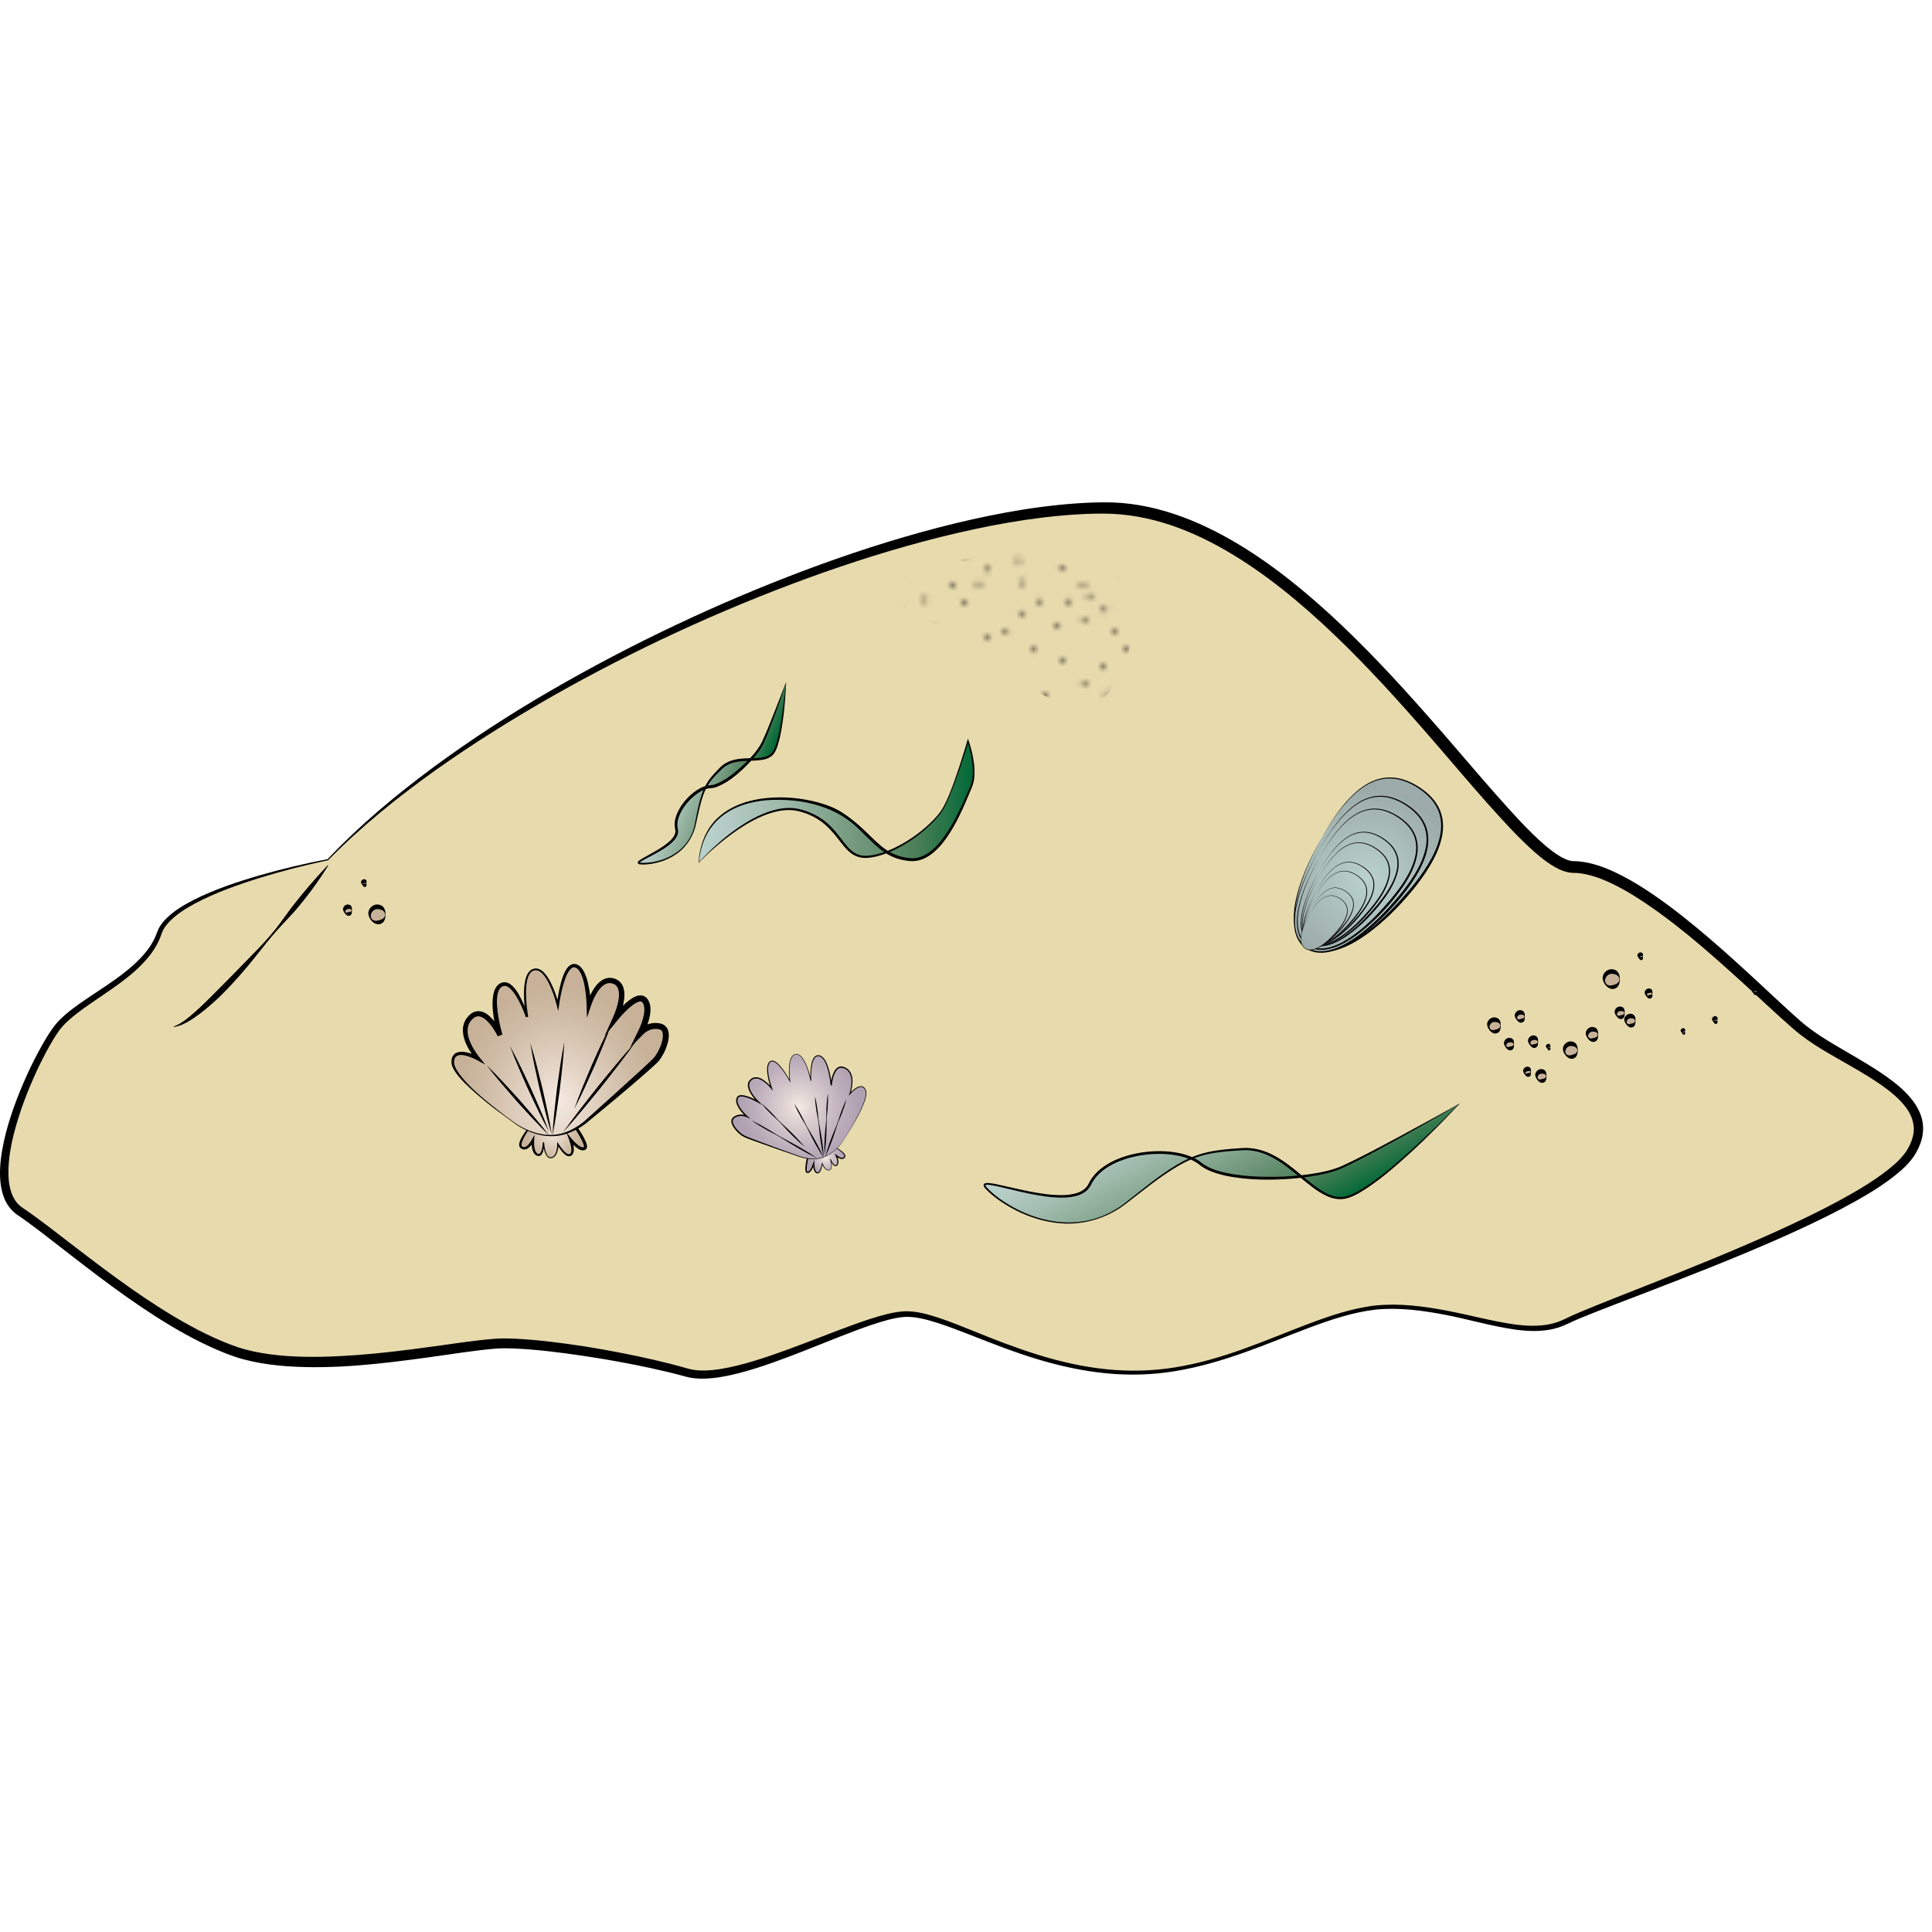
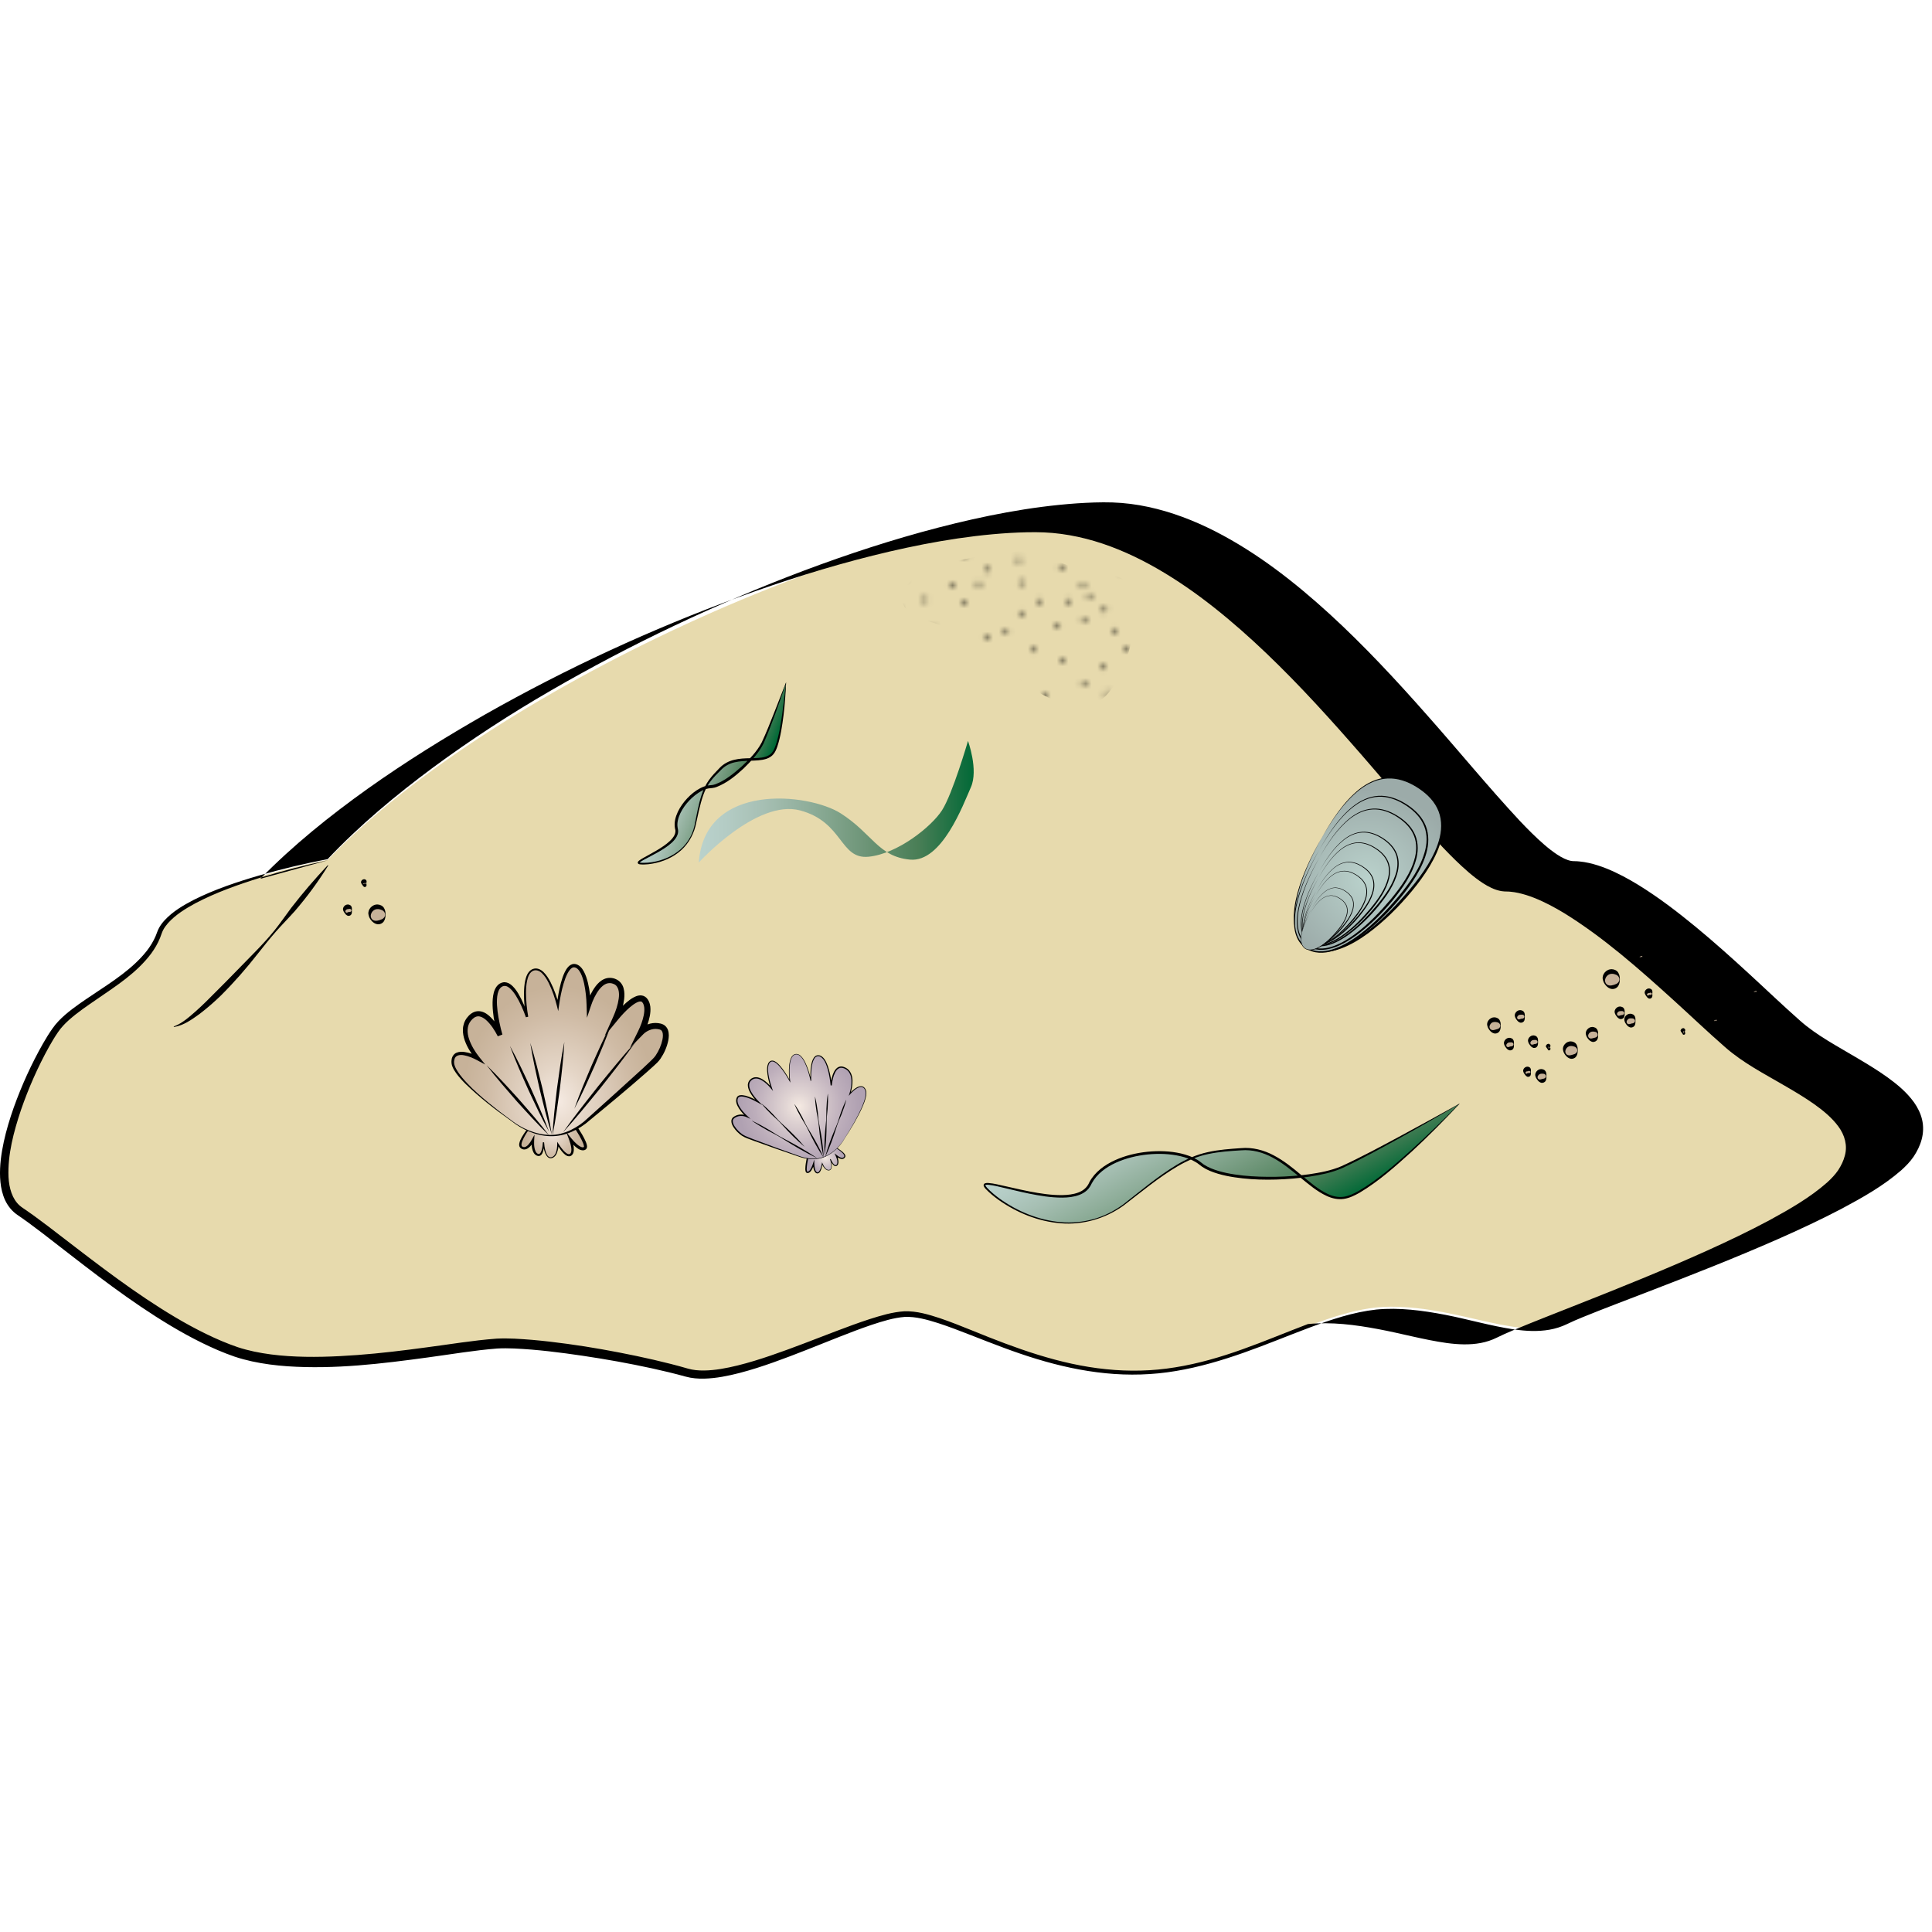
<svg xmlns="http://www.w3.org/2000/svg" xmlns:xlink="http://www.w3.org/1999/xlink" version="1.1" id="Layer_1" x="0px" y="0px" width="500px" height="500px" viewBox="0 0 500 500" enable-background="new 0 0 500 500" xml:space="preserve">
  <pattern x="150.5" y="350.5" width="72" height="72" patternUnits="userSpaceOnUse" id="SVGID_17_" viewBox="16 -72.688 72 72" overflow="visible">
    <g>
      <polygon fill="none" points="16,-0.688 88,-0.688 88,-72.688 16,-72.688   " />
      <g>
        <polygon fill="none" points="16,-72.688 88,-72.688 88,-0.688 16,-0.688    " />
        <g>
          <polygon fill="none" points="16,-0.688 16,-72.688 88,-72.688 88,-0.688     " />
          <line fill="none" x1="0" y1="-6.688" x2="6" y2="-0.688" />
          <line fill="none" x1="0" y1="-0.688" x2="6" y2="-6.688" />
          <line fill="none" stroke="#000000" stroke-width="0.75" stroke-linecap="round" x1="28.937" y1="-3.188" x2="28.937" y2="-3.188" />
          <line fill="none" stroke="#000000" stroke-width="0.75" stroke-linecap="round" x1="17.125" y1="-3.375" x2="17.125" y2="-3.375" />
          <line fill="none" stroke="#000000" stroke-width="0.75" stroke-linecap="round" x1="26.5" y1="-4.688" x2="26.5" y2="-4.688" />
          <line fill="none" stroke="#000000" stroke-width="0.75" stroke-linecap="round" x1="35.687" y1="-5.812" x2="35.687" y2="-5.812" />
          <line fill="none" stroke="#000000" stroke-width="0.75" stroke-linecap="round" x1="19.75" y1="-0.938" x2="19.75" y2="-0.938" />
          <line fill="none" stroke="#000000" stroke-width="0.75" stroke-linecap="round" x1="23.125" y1="-7.312" x2="23.125" y2="-7.312" />
          <line fill="none" stroke="#000000" stroke-width="0.75" stroke-linecap="round" x1="40.562" y1="-2.438" x2="40.562" y2="-2.438" />
          <line fill="none" stroke="#000000" stroke-width="0.75" stroke-linecap="round" x1="43" y1="-1.125" x2="43" y2="-1.125" />
          <line fill="none" stroke="#000000" stroke-width="0.75" stroke-linecap="round" x1="45.062" y1="-5.438" x2="45.062" y2="-5.438" />
          <line fill="none" stroke="#000000" stroke-width="0.75" stroke-linecap="round" x1="56.875" y1="-6.375" x2="56.875" y2="-6.375" />
          <line fill="none" stroke="#000000" stroke-width="0.75" stroke-linecap="round" x1="65.312" y1="-5.062" x2="65.312" y2="-5.062" />
          <line fill="none" stroke="#000000" stroke-width="0.75" stroke-linecap="round" x1="51.062" y1="-6.938" x2="51.062" y2="-6.938" />
          <line fill="none" stroke="#000000" stroke-width="0.75" stroke-linecap="round" x1="40.562" y1="-6.938" x2="40.562" y2="-6.938" />
          <line fill="none" stroke="#000000" stroke-width="0.75" stroke-linecap="round" x1="31.187" y1="-6.938" x2="31.187" y2="-6.938" />
          <line fill="none" stroke="#000000" stroke-width="0.75" stroke-linecap="round" x1="59.875" y1="-9.562" x2="59.875" y2="-9.562" />
          <line fill="none" stroke="#000000" stroke-width="0.75" stroke-linecap="round" x1="62.687" y1="-1.312" x2="62.687" y2="-1.312" />
          <line fill="none" stroke="#000000" stroke-width="0.75" stroke-linecap="round" x1="34.562" y1="-0.938" x2="34.562" y2="-0.938" />
          <line fill="none" stroke="#000000" stroke-width="0.75" stroke-linecap="round" x1="48.437" y1="-2.25" x2="48.437" y2="-2.25" />
          <line fill="none" stroke="#000000" stroke-width="0.75" stroke-linecap="round" x1="56.312" y1="-0.75" x2="56.312" y2="-0.75" />
          <line fill="none" stroke="#000000" stroke-width="0.75" stroke-linecap="round" x1="66.625" y1="-24.562" x2="66.625" y2="-24.562" />
          <line fill="none" stroke="#000000" stroke-width="0.75" stroke-linecap="round" x1="74.312" y1="-24.938" x2="74.312" y2="-24.938" />
          <line fill="none" stroke="#000000" stroke-width="0.75" stroke-linecap="round" x1="78.812" y1="-24.375" x2="78.812" y2="-24.375" />
          <line fill="none" stroke="#000000" stroke-width="0.75" stroke-linecap="round" x1="82.937" y1="-2.062" x2="82.937" y2="-2.062" />
          <line fill="none" stroke="#000000" stroke-width="0.75" stroke-linecap="round" x1="68.312" y1="-11.812" x2="68.312" y2="-11.812" />
          <line fill="none" stroke="#000000" stroke-width="0.75" stroke-linecap="round" x1="86.5" y1="-17.812" x2="86.5" y2="-17.812" />
          <line fill="none" stroke="#000000" stroke-width="0.75" stroke-linecap="round" x1="87.062" y1="-4.688" x2="87.062" y2="-4.688" />
-           <line fill="none" stroke="#000000" stroke-width="0.75" stroke-linecap="round" x1="79.937" y1="-19.875" x2="79.937" y2="-19.875" />
          <line fill="none" stroke="#000000" stroke-width="0.75" stroke-linecap="round" x1="77.875" y1="-1.125" x2="77.875" y2="-1.125" />
          <line fill="none" stroke="#000000" stroke-width="0.75" stroke-linecap="round" x1="69.625" y1="-20.25" x2="69.625" y2="-20.25" />
          <line fill="none" stroke="#000000" stroke-width="0.75" stroke-linecap="round" x1="67.75" y1="-6" x2="67.75" y2="-6" />
          <line fill="none" stroke="#000000" stroke-width="0.75" stroke-linecap="round" x1="73.375" y1="-17.625" x2="73.375" y2="-17.625" />
          <line fill="none" stroke="#000000" stroke-width="0.75" stroke-linecap="round" x1="76.937" y1="-16.875" x2="76.937" y2="-16.875" />
          <line fill="none" stroke="#000000" stroke-width="0.75" stroke-linecap="round" x1="72.437" y1="-3.375" x2="72.437" y2="-3.375" />
          <line fill="none" stroke="#000000" stroke-width="0.75" stroke-linecap="round" x1="77.312" y1="-9.562" x2="77.312" y2="-9.562" />
          <line fill="none" stroke="#000000" stroke-width="0.75" stroke-linecap="round" x1="73.937" y1="-11.25" x2="73.937" y2="-11.25" />
          <line fill="none" stroke="#000000" stroke-width="0.75" stroke-linecap="round" x1="83.125" y1="-7.875" x2="83.125" y2="-7.875" />
          <line fill="none" stroke="#000000" stroke-width="0.75" stroke-linecap="round" x1="85.187" y1="-12.75" x2="85.187" y2="-12.75" />
          <line fill="none" stroke="#000000" stroke-width="0.75" stroke-linecap="round" x1="81.062" y1="-13.875" x2="81.062" y2="-13.875" />
          <line fill="none" stroke="#000000" stroke-width="0.75" stroke-linecap="round" x1="17.687" y1="-16.125" x2="17.687" y2="-16.125" />
          <line fill="none" stroke="#000000" stroke-width="0.75" stroke-linecap="round" x1="45.25" y1="-10.312" x2="45.25" y2="-10.312" />
          <line fill="none" stroke="#000000" stroke-width="0.75" stroke-linecap="round" x1="31.562" y1="-21.375" x2="31.562" y2="-21.375" />
          <line fill="none" stroke="#000000" stroke-width="0.75" stroke-linecap="round" x1="20.875" y1="-11.812" x2="20.875" y2="-11.812" />
          <line fill="none" stroke="#000000" stroke-width="0.75" stroke-linecap="round" x1="34.75" y1="-18.562" x2="34.75" y2="-18.562" />
          <line fill="none" stroke="#000000" stroke-width="0.75" stroke-linecap="round" x1="25.75" y1="-21.938" x2="25.75" y2="-21.938" />
          <line fill="none" stroke="#000000" stroke-width="0.75" stroke-linecap="round" x1="34.562" y1="-24.562" x2="34.562" y2="-24.562" />
          <line fill="none" stroke="#000000" stroke-width="0.75" stroke-linecap="round" x1="37.375" y1="-16.312" x2="37.375" y2="-16.312" />
          <line fill="none" stroke="#000000" stroke-width="0.75" stroke-linecap="round" x1="36.625" y1="-12.75" x2="36.625" y2="-12.75" />
          <line fill="none" stroke="#000000" stroke-width="0.75" stroke-linecap="round" x1="23.125" y1="-17.25" x2="23.125" y2="-17.25" />
          <line fill="none" stroke="#000000" stroke-width="0.75" stroke-linecap="round" x1="29.312" y1="-12.375" x2="29.312" y2="-12.375" />
          <line fill="none" stroke="#000000" stroke-width="0.75" stroke-linecap="round" x1="31" y1="-15.75" x2="31" y2="-15.75" />
          <line fill="none" stroke="#000000" stroke-width="0.75" stroke-linecap="round" x1="46.187" y1="-22.875" x2="46.187" y2="-22.875" />
          <line fill="none" stroke="#000000" stroke-width="0.75" stroke-linecap="round" x1="52" y1="-15.375" x2="52" y2="-15.375" />
          <line fill="none" stroke="#000000" stroke-width="0.75" stroke-linecap="round" x1="58.375" y1="-13.312" x2="58.375" y2="-13.312" />
          <line fill="none" stroke="#000000" stroke-width="0.75" stroke-linecap="round" x1="62.687" y1="-20.062" x2="62.687" y2="-20.062" />
          <line fill="none" stroke="#000000" stroke-width="0.75" stroke-linecap="round" x1="62.875" y1="-14.062" x2="62.875" y2="-14.062" />
          <line fill="none" stroke="#000000" stroke-width="0.75" stroke-linecap="round" x1="44.687" y1="-20.438" x2="44.687" y2="-20.438" />
          <line fill="none" stroke="#000000" stroke-width="0.75" stroke-linecap="round" x1="46.75" y1="-15.188" x2="46.75" y2="-15.188" />
          <line fill="none" stroke="#000000" stroke-width="0.75" stroke-linecap="round" x1="42.062" y1="-17.062" x2="42.062" y2="-17.062" />
          <line fill="none" stroke="#000000" stroke-width="0.75" stroke-linecap="round" x1="55.187" y1="-17.438" x2="55.187" y2="-17.438" />
          <line fill="none" stroke="#000000" stroke-width="0.75" stroke-linecap="round" x1="58.937" y1="-23.25" x2="58.937" y2="-23.25" />
          <line fill="none" stroke="#000000" stroke-width="0.75" stroke-linecap="round" x1="60.062" y1="-17.438" x2="60.062" y2="-17.438" />
          <line fill="none" stroke="#000000" stroke-width="0.75" stroke-linecap="round" x1="42.437" y1="-25.125" x2="42.437" y2="-25.125" />
          <line fill="none" stroke="#000000" stroke-width="0.75" stroke-linecap="round" x1="65.312" y1="-20.625" x2="65.312" y2="-20.625" />
          <line fill="none" stroke="#000000" stroke-width="0.75" stroke-linecap="round" x1="51.625" y1="-24.562" x2="51.625" y2="-24.562" />
          <line fill="none" stroke="#000000" stroke-width="0.75" stroke-linecap="round" x1="52" y1="-20.625" x2="52" y2="-20.625" />
          <line fill="none" stroke="#000000" stroke-width="0.75" stroke-linecap="round" x1="18.812" y1="-24" x2="18.812" y2="-24" />
          <line fill="none" stroke="#000000" stroke-width="0.75" stroke-linecap="round" x1="21.25" y1="-24.938" x2="21.25" y2="-24.938" />
          <line fill="none" stroke="#000000" stroke-width="0.75" stroke-linecap="round" x1="19.375" y1="-70.875" x2="19.375" y2="-70.875" />
          <line fill="none" stroke="#000000" stroke-width="0.75" stroke-linecap="round" x1="26.125" y1="-66.562" x2="26.125" y2="-66.562" />
          <line fill="none" stroke="#000000" stroke-width="0.75" stroke-linecap="round" x1="20.125" y1="-66.375" x2="20.125" y2="-66.375" />
          <line fill="none" stroke="#000000" stroke-width="0.75" stroke-linecap="round" x1="38.5" y1="-69" x2="38.5" y2="-69" />
          <line fill="none" stroke="#000000" stroke-width="0.75" stroke-linecap="round" x1="47.125" y1="-71.625" x2="47.125" y2="-71.625" />
          <line fill="none" stroke="#000000" stroke-width="0.75" stroke-linecap="round" x1="62.875" y1="-68.062" x2="62.875" y2="-68.062" />
          <line fill="none" stroke="#000000" stroke-width="0.75" stroke-linecap="round" x1="49.75" y1="-67.5" x2="49.75" y2="-67.5" />
          <line fill="none" stroke="#000000" stroke-width="0.75" stroke-linecap="round" x1="38.875" y1="-65.625" x2="38.875" y2="-65.625" />
          <line fill="none" stroke="#000000" stroke-width="0.75" stroke-linecap="round" x1="29.312" y1="-70.312" x2="29.312" y2="-70.312" />
          <line fill="none" stroke="#000000" stroke-width="0.75" stroke-linecap="round" x1="31.937" y1="-67.5" x2="31.937" y2="-67.5" />
          <line fill="none" stroke="#000000" stroke-width="0.75" stroke-linecap="round" x1="57.25" y1="-65.438" x2="57.25" y2="-65.438" />
          <line fill="none" stroke="#000000" stroke-width="0.75" stroke-linecap="round" x1="23.5" y1="-69.188" x2="23.5" y2="-69.188" />
          <line fill="none" stroke="#000000" stroke-width="0.75" stroke-linecap="round" x1="45.625" y1="-65.25" x2="45.625" y2="-65.25" />
          <line fill="none" stroke="#000000" stroke-width="0.75" stroke-linecap="round" x1="26.687" y1="-63.938" x2="26.687" y2="-63.938" />
          <line fill="none" stroke="#000000" stroke-width="0.75" stroke-linecap="round" x1="50.5" y1="-63.75" x2="50.5" y2="-63.75" />
          <line fill="none" stroke="#000000" stroke-width="0.75" stroke-linecap="round" x1="32.687" y1="-72" x2="32.687" y2="-72" />
          <line fill="none" stroke="#000000" stroke-width="0.75" stroke-linecap="round" x1="52.937" y1="-71.438" x2="52.937" y2="-71.438" />
          <line fill="none" stroke="#000000" stroke-width="0.75" stroke-linecap="round" x1="57.812" y1="-69.375" x2="57.812" y2="-69.375" />
          <line fill="none" stroke="#000000" stroke-width="0.75" stroke-linecap="round" x1="61" y1="-64.312" x2="61" y2="-64.312" />
          <line fill="none" stroke="#000000" stroke-width="0.75" stroke-linecap="round" x1="28.937" y1="-48.188" x2="28.937" y2="-48.188" />
          <line fill="none" stroke="#000000" stroke-width="0.75" stroke-linecap="round" x1="17.125" y1="-48.375" x2="17.125" y2="-48.375" />
          <line fill="none" stroke="#000000" stroke-width="0.75" stroke-linecap="round" x1="21.437" y1="-42.375" x2="21.437" y2="-42.375" />
          <line fill="none" stroke="#000000" stroke-width="0.75" stroke-linecap="round" x1="19.375" y1="-36" x2="19.375" y2="-36" />
          <line fill="none" stroke="#000000" stroke-width="0.75" stroke-linecap="round" x1="26.125" y1="-31.688" x2="26.125" y2="-31.688" />
          <line fill="none" stroke="#000000" stroke-width="0.75" stroke-linecap="round" x1="20.125" y1="-31.5" x2="20.125" y2="-31.5" />
          <line fill="none" stroke="#000000" stroke-width="0.75" stroke-linecap="round" x1="26.5" y1="-49.688" x2="26.5" y2="-49.688" />
          <line fill="none" stroke="#000000" stroke-width="0.75" stroke-linecap="round" x1="35.687" y1="-50.812" x2="35.687" y2="-50.812" />
          <line fill="none" stroke="#000000" stroke-width="0.75" stroke-linecap="round" x1="19.75" y1="-45.938" x2="19.75" y2="-45.938" />
          <line fill="none" stroke="#000000" stroke-width="0.75" stroke-linecap="round" x1="23.125" y1="-52.312" x2="23.125" y2="-52.312" />
          <line fill="none" stroke="#000000" stroke-width="0.75" stroke-linecap="round" x1="40.562" y1="-47.438" x2="40.562" y2="-47.438" />
          <line fill="none" stroke="#000000" stroke-width="0.75" stroke-linecap="round" x1="43" y1="-46.125" x2="43" y2="-46.125" />
          <line fill="none" stroke="#000000" stroke-width="0.75" stroke-linecap="round" x1="23.5" y1="-39.188" x2="23.5" y2="-39.188" />
          <line fill="none" stroke="#000000" stroke-width="0.75" stroke-linecap="round" x1="38.5" y1="-34.125" x2="38.5" y2="-34.125" />
          <line fill="none" stroke="#000000" stroke-width="0.75" stroke-linecap="round" x1="47.125" y1="-36.75" x2="47.125" y2="-36.75" />
          <line fill="none" stroke="#000000" stroke-width="0.75" stroke-linecap="round" x1="45.062" y1="-50.438" x2="45.062" y2="-50.438" />
          <line fill="none" stroke="#000000" stroke-width="0.75" stroke-linecap="round" x1="56.875" y1="-51.375" x2="56.875" y2="-51.375" />
          <line fill="none" stroke="#000000" stroke-width="0.75" stroke-linecap="round" x1="42.812" y1="-39.375" x2="42.812" y2="-39.375" />
          <line fill="none" stroke="#000000" stroke-width="0.75" stroke-linecap="round" x1="62.875" y1="-33.188" x2="62.875" y2="-33.188" />
          <line fill="none" stroke="#000000" stroke-width="0.75" stroke-linecap="round" x1="49.75" y1="-32.625" x2="49.75" y2="-32.625" />
          <line fill="none" stroke="#000000" stroke-width="0.75" stroke-linecap="round" x1="38.875" y1="-30.75" x2="38.875" y2="-30.75" />
          <line fill="none" stroke="#000000" stroke-width="0.75" stroke-linecap="round" x1="29.312" y1="-35.438" x2="29.312" y2="-35.438" />
          <line fill="none" stroke="#000000" stroke-width="0.75" stroke-linecap="round" x1="31.937" y1="-32.625" x2="31.937" y2="-32.625" />
          <line fill="none" stroke="#000000" stroke-width="0.75" stroke-linecap="round" x1="54.75" y1="-30.188" x2="54.75" y2="-30.188" />
          <line fill="none" stroke="#000000" stroke-width="0.75" stroke-linecap="round" x1="64.937" y1="-39.75" x2="64.937" y2="-39.75" />
          <line fill="none" stroke="#000000" stroke-width="0.75" stroke-linecap="round" x1="46.187" y1="-41.812" x2="46.187" y2="-41.812" />
          <line fill="none" stroke="#000000" stroke-width="0.75" stroke-linecap="round" x1="65.312" y1="-50.062" x2="65.312" y2="-50.062" />
          <line fill="none" stroke="#000000" stroke-width="0.75" stroke-linecap="round" x1="51.062" y1="-51.938" x2="51.062" y2="-51.938" />
          <line fill="none" stroke="#000000" stroke-width="0.75" stroke-linecap="round" x1="23.5" y1="-34.312" x2="23.5" y2="-34.312" />
          <line fill="none" stroke="#000000" stroke-width="0.75" stroke-linecap="round" x1="40.562" y1="-51.938" x2="40.562" y2="-51.938" />
          <line fill="none" stroke="#000000" stroke-width="0.75" stroke-linecap="round" x1="31.187" y1="-51.938" x2="31.187" y2="-51.938" />
          <line fill="none" stroke="#000000" stroke-width="0.75" stroke-linecap="round" x1="45.625" y1="-30.375" x2="45.625" y2="-30.375" />
          <line fill="none" stroke="#000000" stroke-width="0.75" stroke-linecap="round" x1="26.687" y1="-29.062" x2="26.687" y2="-29.062" />
          <line fill="none" stroke="#000000" stroke-width="0.75" stroke-linecap="round" x1="59.875" y1="-54.562" x2="59.875" y2="-54.562" />
          <line fill="none" stroke="#000000" stroke-width="0.75" stroke-linecap="round" x1="50.5" y1="-28.875" x2="50.5" y2="-28.875" />
          <line fill="none" stroke="#000000" stroke-width="0.75" stroke-linecap="round" x1="60.75" y1="-47.688" x2="60.75" y2="-47.688" />
          <line fill="none" stroke="#000000" stroke-width="0.75" stroke-linecap="round" x1="30.625" y1="-42.75" x2="30.625" y2="-42.75" />
          <line fill="none" stroke="#000000" stroke-width="0.75" stroke-linecap="round" x1="26.687" y1="-42.375" x2="26.687" y2="-42.375" />
          <line fill="none" stroke="#000000" stroke-width="0.75" stroke-linecap="round" x1="36.812" y1="-40.125" x2="36.812" y2="-40.125" />
          <line fill="none" stroke="#000000" stroke-width="0.75" stroke-linecap="round" x1="37.75" y1="-43.5" x2="37.75" y2="-43.5" />
          <line fill="none" stroke="#000000" stroke-width="0.75" stroke-linecap="round" x1="34.562" y1="-45.938" x2="34.562" y2="-45.938" />
          <line fill="none" stroke="#000000" stroke-width="0.75" stroke-linecap="round" x1="32.687" y1="-37.125" x2="32.687" y2="-37.125" />
          <line fill="none" stroke="#000000" stroke-width="0.75" stroke-linecap="round" x1="61.937" y1="-42.75" x2="61.937" y2="-42.75" />
          <line fill="none" stroke="#000000" stroke-width="0.75" stroke-linecap="round" x1="48.437" y1="-47.25" x2="48.437" y2="-47.25" />
          <line fill="none" stroke="#000000" stroke-width="0.75" stroke-linecap="round" x1="54.625" y1="-42.375" x2="54.625" y2="-42.375" />
          <line fill="none" stroke="#000000" stroke-width="0.75" stroke-linecap="round" x1="56.312" y1="-45.75" x2="56.312" y2="-45.75" />
          <line fill="none" stroke="#000000" stroke-width="0.75" stroke-linecap="round" x1="52.937" y1="-36.562" x2="52.937" y2="-36.562" />
          <line fill="none" stroke="#000000" stroke-width="0.75" stroke-linecap="round" x1="57.812" y1="-34.5" x2="57.812" y2="-34.5" />
          <line fill="none" stroke="#000000" stroke-width="0.75" stroke-linecap="round" x1="58.937" y1="-38.625" x2="58.937" y2="-38.625" />
          <line fill="none" stroke="#000000" stroke-width="0.75" stroke-linecap="round" x1="61" y1="-29.438" x2="61" y2="-29.438" />
          <line fill="none" stroke="#000000" stroke-width="0.75" stroke-linecap="round" x1="65.875" y1="-29.625" x2="65.875" y2="-29.625" />
          <line fill="none" stroke="#000000" stroke-width="0.75" stroke-linecap="round" x1="70.562" y1="-27.75" x2="70.562" y2="-27.75" />
          <line fill="none" stroke="#000000" stroke-width="0.75" stroke-linecap="round" x1="71.5" y1="-52.875" x2="71.5" y2="-52.875" />
          <line fill="none" stroke="#000000" stroke-width="0.75" stroke-linecap="round" x1="69.812" y1="-34.312" x2="69.812" y2="-34.312" />
          <line fill="none" stroke="#000000" stroke-width="0.75" stroke-linecap="round" x1="76.375" y1="-27.375" x2="76.375" y2="-27.375" />
          <line fill="none" stroke="#000000" stroke-width="0.75" stroke-linecap="round" x1="71.312" y1="-41.062" x2="71.312" y2="-41.062" />
          <line fill="none" stroke="#000000" stroke-width="0.75" stroke-linecap="round" x1="77.312" y1="-45.375" x2="77.312" y2="-45.375" />
          <line fill="none" stroke="#000000" stroke-width="0.75" stroke-linecap="round" x1="82" y1="-28.688" x2="82" y2="-28.688" />
          <line fill="none" stroke="#000000" stroke-width="0.75" stroke-linecap="round" x1="88.187" y1="-27.562" x2="88.187" y2="-27.562" />
          <line fill="none" stroke="#000000" stroke-width="0.75" stroke-linecap="round" x1="83.687" y1="-43.312" x2="83.687" y2="-43.312" />
          <line fill="none" stroke="#000000" stroke-width="0.75" stroke-linecap="round" x1="88" y1="-50.062" x2="88" y2="-50.062" />
          <line fill="none" stroke="#000000" stroke-width="0.75" stroke-linecap="round" x1="88.187" y1="-44.062" x2="88.187" y2="-44.062" />
          <line fill="none" stroke="#000000" stroke-width="0.75" stroke-linecap="round" x1="88.187" y1="-33.188" x2="88.187" y2="-33.188" />
          <line fill="none" stroke="#000000" stroke-width="0.75" stroke-linecap="round" x1="70" y1="-50.438" x2="70" y2="-50.438" />
          <line fill="none" stroke="#000000" stroke-width="0.75" stroke-linecap="round" x1="68.875" y1="-59.625" x2="68.875" y2="-59.625" />
          <line fill="none" stroke="#000000" stroke-width="0.75" stroke-linecap="round" x1="66.812" y1="-38.25" x2="66.812" y2="-38.25" />
          <line fill="none" stroke="#000000" stroke-width="0.75" stroke-linecap="round" x1="74.75" y1="-42.188" x2="74.75" y2="-42.188" />
          <line fill="none" stroke="#000000" stroke-width="0.75" stroke-linecap="round" x1="67.375" y1="-47.062" x2="67.375" y2="-47.062" />
          <line fill="none" stroke="#000000" stroke-width="0.75" stroke-linecap="round" x1="72.25" y1="-64.5" x2="72.25" y2="-64.5" />
          <line fill="none" stroke="#000000" stroke-width="0.75" stroke-linecap="round" x1="73.562" y1="-66.938" x2="73.562" y2="-66.938" />
          <line fill="none" stroke="#000000" stroke-width="0.75" stroke-linecap="round" x1="80.5" y1="-47.438" x2="80.5" y2="-47.438" />
          <line fill="none" stroke="#000000" stroke-width="0.75" stroke-linecap="round" x1="85.562" y1="-62.438" x2="85.562" y2="-62.438" />
          <line fill="none" stroke="#000000" stroke-width="0.75" stroke-linecap="round" x1="82.937" y1="-71.062" x2="82.937" y2="-71.062" />
          <line fill="none" stroke="#000000" stroke-width="0.75" stroke-linecap="round" x1="69.25" y1="-69" x2="69.25" y2="-69" />
          <line fill="none" stroke="#000000" stroke-width="0.75" stroke-linecap="round" x1="80.312" y1="-66.75" x2="80.312" y2="-66.75" />
          <line fill="none" stroke="#000000" stroke-width="0.75" stroke-linecap="round" x1="84.25" y1="-53.25" x2="84.25" y2="-53.25" />
          <line fill="none" stroke="#000000" stroke-width="0.75" stroke-linecap="round" x1="87.062" y1="-55.875" x2="87.062" y2="-55.875" />
          <line fill="none" stroke="#000000" stroke-width="0.75" stroke-linecap="round" x1="77.875" y1="-70.125" x2="77.875" y2="-70.125" />
          <line fill="none" stroke="#000000" stroke-width="0.75" stroke-linecap="round" x1="85.375" y1="-47.438" x2="85.375" y2="-47.438" />
          <line fill="none" stroke="#000000" stroke-width="0.75" stroke-linecap="round" x1="67.75" y1="-64.5" x2="67.75" y2="-64.5" />
          <line fill="none" stroke="#000000" stroke-width="0.75" stroke-linecap="round" x1="67.75" y1="-55.125" x2="67.75" y2="-55.125" />
          <line fill="none" stroke="#000000" stroke-width="0.75" stroke-linecap="round" x1="81.625" y1="-31.125" x2="81.625" y2="-31.125" />
          <line fill="none" stroke="#000000" stroke-width="0.75" stroke-linecap="round" x1="79.375" y1="-39" x2="79.375" y2="-39" />
          <line fill="none" stroke="#000000" stroke-width="0.75" stroke-linecap="round" x1="75.812" y1="-33" x2="75.812" y2="-33" />
          <line fill="none" stroke="#000000" stroke-width="0.75" stroke-linecap="round" x1="84.437" y1="-37.312" x2="84.437" y2="-37.312" />
          <line fill="none" stroke="#000000" stroke-width="0.75" stroke-linecap="round" x1="76.937" y1="-54.562" x2="76.937" y2="-54.562" />
          <line fill="none" stroke="#000000" stroke-width="0.75" stroke-linecap="round" x1="77.312" y1="-50.625" x2="77.312" y2="-50.625" />
          <line fill="none" stroke="#000000" stroke-width="0.75" stroke-linecap="round" x1="79.562" y1="-60.75" x2="79.562" y2="-60.75" />
          <line fill="none" stroke="#000000" stroke-width="0.75" stroke-linecap="round" x1="76.187" y1="-61.688" x2="76.187" y2="-61.688" />
          <line fill="none" stroke="#000000" stroke-width="0.75" stroke-linecap="round" x1="73.75" y1="-58.5" x2="73.75" y2="-58.5" />
          <line fill="none" stroke="#000000" stroke-width="0.75" stroke-linecap="round" x1="82.562" y1="-56.625" x2="82.562" y2="-56.625" />
          <line fill="none" stroke="#000000" stroke-width="0.75" stroke-linecap="round" x1="72.437" y1="-72.375" x2="72.437" y2="-72.375" />
          <line fill="none" stroke="#000000" stroke-width="0.75" stroke-linecap="round" x1="61.75" y1="-25.875" x2="61.75" y2="-25.875" />
          <line fill="none" stroke="#000000" stroke-width="0.75" stroke-linecap="round" x1="57.25" y1="-26.625" x2="57.25" y2="-26.625" />
          <line fill="none" stroke="#000000" stroke-width="0.75" stroke-linecap="round" x1="25.75" y1="-60.75" x2="25.75" y2="-60.75" />
          <line fill="none" stroke="#000000" stroke-width="0.75" stroke-linecap="round" x1="34.187" y1="-59.438" x2="34.187" y2="-59.438" />
          <line fill="none" stroke="#000000" stroke-width="0.75" stroke-linecap="round" x1="19.937" y1="-61.312" x2="19.937" y2="-61.312" />
          <line fill="none" stroke="#000000" stroke-width="0.75" stroke-linecap="round" x1="31.562" y1="-55.688" x2="31.562" y2="-55.688" />
          <line fill="none" stroke="#000000" stroke-width="0.75" stroke-linecap="round" x1="17.312" y1="-56.625" x2="17.312" y2="-56.625" />
          <line fill="none" stroke="#000000" stroke-width="0.75" stroke-linecap="round" x1="25.187" y1="-55.125" x2="25.187" y2="-55.125" />
          <line fill="none" stroke="#000000" stroke-width="0.75" stroke-linecap="round" x1="40.375" y1="-62.25" x2="40.375" y2="-62.25" />
          <line fill="none" stroke="#000000" stroke-width="0.75" stroke-linecap="round" x1="46.187" y1="-54.75" x2="46.187" y2="-54.75" />
          <line fill="none" stroke="#000000" stroke-width="0.75" stroke-linecap="round" x1="56.875" y1="-59.438" x2="56.875" y2="-59.438" />
          <line fill="none" stroke="#000000" stroke-width="0.75" stroke-linecap="round" x1="40.25" y1="-58.188" x2="40.25" y2="-58.188" />
          <line fill="none" stroke="#000000" stroke-width="0.75" stroke-linecap="round" x1="36.25" y1="-56.438" x2="36.25" y2="-56.438" />
          <line fill="none" stroke="#000000" stroke-width="0.75" stroke-linecap="round" x1="49.375" y1="-56.812" x2="49.375" y2="-56.812" />
          <line fill="none" stroke="#000000" stroke-width="0.75" stroke-linecap="round" x1="53.125" y1="-62.625" x2="53.125" y2="-62.625" />
          <line fill="none" stroke="#000000" stroke-width="0.75" stroke-linecap="round" x1="54.25" y1="-56.812" x2="54.25" y2="-56.812" />
          <line fill="none" stroke="#000000" stroke-width="0.75" stroke-linecap="round" x1="59.5" y1="-60" x2="59.5" y2="-60" />
          <line fill="none" stroke="#000000" stroke-width="0.75" stroke-linecap="round" x1="46.187" y1="-60" x2="46.187" y2="-60" />
          <line fill="none" stroke="#000000" stroke-width="0.75" stroke-linecap="round" x1="30.812" y1="-28.5" x2="30.812" y2="-28.5" />
          <line fill="none" stroke="#000000" stroke-width="0.75" stroke-linecap="round" x1="19.75" y1="-72.938" x2="19.75" y2="-72.938" />
          <line fill="none" stroke="#000000" stroke-width="0.75" stroke-linecap="round" x1="43" y1="-73.125" x2="43" y2="-73.125" />
          <line fill="none" stroke="#000000" stroke-width="0.75" stroke-linecap="round" x1="34.562" y1="-72.938" x2="34.562" y2="-72.938" />
          <line fill="none" stroke="#000000" stroke-width="0.75" stroke-linecap="round" x1="56.312" y1="-72.75" x2="56.312" y2="-72.75" />
          <line fill="none" stroke="#000000" stroke-width="0.75" stroke-linecap="round" x1="77.875" y1="-73.125" x2="77.875" y2="-73.125" />
          <line fill="none" stroke="#000000" stroke-width="0.75" stroke-linecap="round" x1="72.437" y1="-0.375" x2="72.437" y2="-0.375" />
          <line fill="none" stroke="#000000" stroke-width="0.75" stroke-linecap="round" x1="16.187" y1="-27.562" x2="16.187" y2="-27.562" />
          <line fill="none" stroke="#000000" stroke-width="0.75" stroke-linecap="round" x1="16" y1="-50.062" x2="16" y2="-50.062" />
          <line fill="none" stroke="#000000" stroke-width="0.75" stroke-linecap="round" x1="16.187" y1="-44.062" x2="16.187" y2="-44.062" />
          <line fill="none" stroke="#000000" stroke-width="0.75" stroke-linecap="round" x1="16.187" y1="-33.188" x2="16.187" y2="-33.188" />
          <path fill="none" stroke="#000000" stroke-width="0.75" stroke-linecap="round" d="M6-62.312c0.208,0,0.375-0.168,0.375-0.375      S6.208-63.062,6-63.062c-0.207,0-0.375,0.168-0.375,0.375S5.793-62.312,6-62.312z" />
        </g>
      </g>
    </g>
  </pattern>
  <path fill="#E7DAAD" d="M84.858,222.488c0,0-39.825,7.585-43.619,18.964c-3.793,11.379-20.861,17.069-26.549,24.655  c-5.689,7.586-20.861,39.826-9.482,47.412c11.378,7.586,34.136,28.447,54.997,36.032c20.861,7.585,58.789-1.897,70.168-1.897  c11.378,0,34.137,3.791,47.412,7.585c13.275,3.794,45.514-15.171,56.894-15.171c11.38,0,32.24,15.171,58.792,15.171  s47.411-17.067,66.376-17.067c18.963,0,34.136,9.482,45.515,3.793c11.38-5.689,79.649-28.445,89.132-43.617  c9.481-15.173-17.068-22.757-28.445-32.24c-11.378-9.483-41.723-41.724-58.789-41.724s-66.376-92.926-121.373-92.926  C230.887,131.457,128.476,176.974,84.858,222.488z" />
-   <path d="M84.887,222.636c-5.908,1.242-11.764,2.75-17.532,4.517c-5.751,1.793-11.468,3.814-16.774,6.604  c-2.617,1.416-5.207,3.021-7.134,5.187c-0.473,0.542-0.896,1.12-1.22,1.737c-0.156,0.311-0.292,0.627-0.403,0.948  c-0.125,0.37-0.25,0.723-0.403,1.106c-0.59,1.458-1.391,2.816-2.313,4.068c-3.77,5.017-9.051,8.354-13.993,11.763  c-2.489,1.701-4.985,3.39-7.188,5.338c-1.101,0.984-2.089,2.009-2.905,3.211c-0.825,1.191-1.597,2.484-2.325,3.781  c-2.896,5.227-5.328,10.748-7.278,16.395c-1.879,5.637-3.459,11.544-3.214,17.33c0.153,2.841,0.951,5.699,2.922,7.404  c0.246,0.223,0.492,0.392,0.784,0.599l0.95,0.646l1.873,1.322l3.659,2.719c9.624,7.352,19.059,14.873,29.213,21.291  c5.068,3.203,10.302,6.148,15.777,8.463c1.371,0.574,2.75,1.115,4.153,1.586c1.353,0.449,2.795,0.826,4.226,1.132  c2.878,0.612,5.829,0.973,8.795,1.17c5.938,0.397,11.937,0.163,17.919-0.274c5.987-0.449,11.963-1.173,17.94-1.986  c5.994-0.774,11.919-1.795,18.086-2.254c3.159-0.164,6.193,0.074,9.238,0.317c3.038,0.265,6.057,0.622,9.069,1.033  c6.021,0.817,11.994,1.903,17.936,3.144c2.971,0.627,5.931,1.303,8.878,2.058c1.474,0.377,2.944,0.776,4.408,1.202  c1.343,0.385,2.718,0.51,4.176,0.494c2.888-0.041,5.824-0.603,8.712-1.309c2.893-0.717,5.757-1.611,8.601-2.581  c5.69-1.942,11.298-4.18,16.956-6.331c2.829-1.074,5.673-2.133,8.569-3.074c2.904-0.912,5.837-1.83,9.015-2.033  c3.228-0.094,6.216,0.824,9.107,1.763c2.891,0.976,5.701,2.112,8.506,3.241c11.158,4.562,22.57,8.785,34.571,9.986  c5.974,0.627,12.015,0.492,17.939-0.485c5.934-0.955,11.736-2.642,17.404-4.679c5.68-2.022,11.247-4.373,16.91-6.521  c5.658-2.123,11.461-4.125,17.567-4.811c6.122-0.605,12.227,0.191,18.182,1.311c5.967,1.109,11.812,2.771,17.73,3.598  c2.951,0.395,5.944,0.535,8.812-0.007c1.432-0.271,2.818-0.722,4.111-1.362c1.367-0.688,2.773-1.291,4.169-1.884  c5.596-2.34,11.232-4.513,16.85-6.743c11.238-4.441,22.444-8.951,33.439-13.91c5.491-2.485,10.935-5.078,16.229-7.918  c5.253-2.864,10.521-5.892,14.896-9.773c1.069-0.979,2.066-2.029,2.825-3.158c0.78-1.208,1.367-2.419,1.708-3.744  c0.727-2.613-0.021-5.307-1.68-7.545c-1.648-2.256-3.938-4.134-6.338-5.834c-2.413-1.697-4.985-3.229-7.59-4.734  c-5.172-3.034-10.681-5.819-15.403-9.974c-4.603-4.02-8.957-8.185-13.428-12.239c-8.922-8.077-17.996-16.115-28.111-22.375  c-2.534-1.534-5.145-2.933-7.84-4.002c-1.346-0.53-2.715-0.97-4.088-1.27c-0.688-0.149-1.375-0.261-2.057-0.32  c-0.707-0.101-1.223,0.012-2.373-0.16c-1.856-0.34-3.34-1.16-4.701-2.021c-1.356-0.877-2.594-1.852-3.776-2.862  c-2.362-2.027-4.525-4.199-6.634-6.404c-8.365-8.874-15.977-18.25-23.968-27.288c-7.961-9.055-16.149-17.902-24.989-26.028  c-8.834-8.093-18.339-15.561-28.926-20.998c-5.287-2.695-10.85-4.854-16.608-6.087c-2.877-0.619-5.795-1.018-8.726-1.147  c-2.906-0.119-5.949-0.018-8.913,0.147c-11.942,0.725-23.808,2.975-35.479,5.871c-11.676,2.923-23.181,6.565-34.507,10.691  c-22.642,8.288-44.628,18.44-65.625,30.333c-10.477,5.98-20.748,12.346-30.583,19.342c-9.819,7.005-19.261,14.604-27.713,23.236  l-0.033,0.034L84.887,222.636z M84.783,222.351c8.307-8.787,17.631-16.567,27.342-23.758c9.743-7.19,19.918-13.794,30.398-19.862  c20.961-12.136,42.928-22.534,65.608-31.083c11.348-4.256,22.889-8.033,34.639-11.092c11.75-3.034,23.721-5.431,35.921-6.288  c3.066-0.197,6.072-0.331,9.207-0.237c3.109,0.106,6.205,0.498,9.238,1.153c6.071,1.29,11.879,3.54,17.356,6.322  c10.964,5.612,20.658,13.228,29.636,21.421c8.98,8.226,17.251,17.139,25.265,26.224c8.037,9.057,15.703,18.446,23.87,27.22  c2.057,2.171,4.156,4.295,6.376,6.213c1.107,0.956,2.251,1.857,3.431,2.624c1.169,0.764,2.419,1.395,3.548,1.595  c0.343,0.096,1.354,0.035,2.146,0.14c0.824,0.076,1.63,0.211,2.42,0.386c1.577,0.351,3.093,0.849,4.556,1.432  c2.92,1.175,5.649,2.657,8.274,4.262c5.243,3.23,10.093,6.952,14.791,10.812c4.694,3.873,9.219,7.92,13.679,12.021  c4.462,4.086,8.832,8.295,13.318,12.246c4.366,3.891,9.737,6.656,14.937,9.774c2.612,1.543,5.229,3.128,7.742,4.933  c2.495,1.812,4.953,3.819,6.865,6.474c0.938,1.331,1.719,2.85,2.097,4.521c0.392,1.664,0.319,3.44-0.116,5.059  c-0.415,1.604-1.198,3.136-2.07,4.453c-0.94,1.371-2.062,2.511-3.228,3.559c-4.729,4.111-10.079,7.086-15.437,9.954  c-5.387,2.825-10.888,5.385-16.43,7.833c-11.091,4.883-22.36,9.298-33.646,13.64c-5.638,2.177-11.304,4.298-16.882,6.568  c-1.393,0.573-2.771,1.151-4.108,1.808c-1.421,0.688-2.94,1.163-4.481,1.44c-3.095,0.552-6.221,0.36-9.241-0.07  c-6.057-0.905-11.858-2.63-17.768-3.776c-5.887-1.133-11.919-1.931-17.855-1.36c-5.941,0.646-11.691,2.593-17.331,4.688  c-5.646,2.118-11.231,4.452-16.947,6.467c-5.714,2.01-11.557,3.744-17.562,4.744c-6.001,1.021-12.148,1.189-18.199,0.582  c-6.059-0.596-12.023-1.921-17.832-3.688c-5.814-1.755-11.461-3.988-17.086-6.189c-2.814-1.092-5.626-2.188-8.474-3.109  c-2.834-0.896-5.768-1.717-8.614-1.59c-2.869,0.215-5.766,1.131-8.598,2.065c-2.841,0.962-5.651,2.045-8.459,3.149  c-5.615,2.213-11.209,4.527-16.938,6.558c-2.866,1.013-5.766,1.958-8.731,2.729c-2.967,0.759-6.002,1.388-9.166,1.473  c-1.562,0.04-3.229-0.089-4.801-0.525c-1.44-0.4-2.893-0.777-4.352-1.131c-2.917-0.71-5.858-1.345-8.809-1.933  c-5.901-1.179-11.849-2.136-17.806-2.943c-2.98-0.396-5.964-0.739-8.949-0.987c-2.975-0.228-5.991-0.441-8.869-0.276  c-5.893,0.455-11.897,1.498-17.884,2.3c-11.985,1.643-24.13,3.122-36.4,2.292c-3.061-0.219-6.126-0.604-9.159-1.265  c-1.522-0.336-3.007-0.728-4.522-1.236c-1.458-0.496-2.892-1.066-4.307-1.665c-5.653-2.422-10.974-5.457-16.105-8.729  c-10.267-6.556-19.736-14.182-29.282-21.541l-3.606-2.705l-1.824-1.301l-0.924-0.634c-0.324-0.228-0.699-0.491-1.012-0.78  c-1.301-1.148-2.223-2.664-2.755-4.227c-0.545-1.568-0.776-3.178-0.854-4.76c-0.135-3.174,0.316-6.264,0.961-9.271  c0.656-3.009,1.547-5.941,2.563-8.822c2.062-5.752,4.583-11.312,7.604-16.623c0.766-1.328,1.558-2.629,2.467-3.91  c0.899-1.29,2.037-2.448,3.199-3.461c2.352-2.032,4.902-3.708,7.417-5.389c5.001-3.341,10.161-6.606,13.808-11.254  c0.89-1.163,1.657-2.414,2.228-3.749c0.133-0.315,0.271-0.673,0.393-1.018c0.141-0.391,0.311-0.766,0.502-1.126  c0.395-0.717,0.882-1.355,1.413-1.94c2.156-2.324,4.845-3.891,7.545-5.293c5.459-2.738,11.235-4.652,17.045-6.345  C72.979,224.877,78.854,223.481,84.783,222.351z" />
+   <path d="M84.887,222.636c-5.908,1.242-11.764,2.75-17.532,4.517c-5.751,1.793-11.468,3.814-16.774,6.604  c-2.617,1.416-5.207,3.021-7.134,5.187c-0.473,0.542-0.896,1.12-1.22,1.737c-0.156,0.311-0.292,0.627-0.403,0.948  c-0.125,0.37-0.25,0.723-0.403,1.106c-0.59,1.458-1.391,2.816-2.313,4.068c-3.77,5.017-9.051,8.354-13.993,11.763  c-2.489,1.701-4.985,3.39-7.188,5.338c-1.101,0.984-2.089,2.009-2.905,3.211c-0.825,1.191-1.597,2.484-2.325,3.781  c-2.896,5.227-5.328,10.748-7.278,16.395c-1.879,5.637-3.459,11.544-3.214,17.33c0.153,2.841,0.951,5.699,2.922,7.404  c0.246,0.223,0.492,0.392,0.784,0.599l0.95,0.646l1.873,1.322l3.659,2.719c9.624,7.352,19.059,14.873,29.213,21.291  c5.068,3.203,10.302,6.148,15.777,8.463c1.371,0.574,2.75,1.115,4.153,1.586c1.353,0.449,2.795,0.826,4.226,1.132  c2.878,0.612,5.829,0.973,8.795,1.17c5.938,0.397,11.937,0.163,17.919-0.274c5.987-0.449,11.963-1.173,17.94-1.986  c5.994-0.774,11.919-1.795,18.086-2.254c3.159-0.164,6.193,0.074,9.238,0.317c3.038,0.265,6.057,0.622,9.069,1.033  c6.021,0.817,11.994,1.903,17.936,3.144c2.971,0.627,5.931,1.303,8.878,2.058c1.474,0.377,2.944,0.776,4.408,1.202  c1.343,0.385,2.718,0.51,4.176,0.494c2.888-0.041,5.824-0.603,8.712-1.309c2.893-0.717,5.757-1.611,8.601-2.581  c5.69-1.942,11.298-4.18,16.956-6.331c2.829-1.074,5.673-2.133,8.569-3.074c2.904-0.912,5.837-1.83,9.015-2.033  c3.228-0.094,6.216,0.824,9.107,1.763c2.891,0.976,5.701,2.112,8.506,3.241c11.158,4.562,22.57,8.785,34.571,9.986  c5.974,0.627,12.015,0.492,17.939-0.485c5.934-0.955,11.736-2.642,17.404-4.679c5.68-2.022,11.247-4.373,16.91-6.521  c6.122-0.605,12.227,0.191,18.182,1.311c5.967,1.109,11.812,2.771,17.73,3.598  c2.951,0.395,5.944,0.535,8.812-0.007c1.432-0.271,2.818-0.722,4.111-1.362c1.367-0.688,2.773-1.291,4.169-1.884  c5.596-2.34,11.232-4.513,16.85-6.743c11.238-4.441,22.444-8.951,33.439-13.91c5.491-2.485,10.935-5.078,16.229-7.918  c5.253-2.864,10.521-5.892,14.896-9.773c1.069-0.979,2.066-2.029,2.825-3.158c0.78-1.208,1.367-2.419,1.708-3.744  c0.727-2.613-0.021-5.307-1.68-7.545c-1.648-2.256-3.938-4.134-6.338-5.834c-2.413-1.697-4.985-3.229-7.59-4.734  c-5.172-3.034-10.681-5.819-15.403-9.974c-4.603-4.02-8.957-8.185-13.428-12.239c-8.922-8.077-17.996-16.115-28.111-22.375  c-2.534-1.534-5.145-2.933-7.84-4.002c-1.346-0.53-2.715-0.97-4.088-1.27c-0.688-0.149-1.375-0.261-2.057-0.32  c-0.707-0.101-1.223,0.012-2.373-0.16c-1.856-0.34-3.34-1.16-4.701-2.021c-1.356-0.877-2.594-1.852-3.776-2.862  c-2.362-2.027-4.525-4.199-6.634-6.404c-8.365-8.874-15.977-18.25-23.968-27.288c-7.961-9.055-16.149-17.902-24.989-26.028  c-8.834-8.093-18.339-15.561-28.926-20.998c-5.287-2.695-10.85-4.854-16.608-6.087c-2.877-0.619-5.795-1.018-8.726-1.147  c-2.906-0.119-5.949-0.018-8.913,0.147c-11.942,0.725-23.808,2.975-35.479,5.871c-11.676,2.923-23.181,6.565-34.507,10.691  c-22.642,8.288-44.628,18.44-65.625,30.333c-10.477,5.98-20.748,12.346-30.583,19.342c-9.819,7.005-19.261,14.604-27.713,23.236  l-0.033,0.034L84.887,222.636z M84.783,222.351c8.307-8.787,17.631-16.567,27.342-23.758c9.743-7.19,19.918-13.794,30.398-19.862  c20.961-12.136,42.928-22.534,65.608-31.083c11.348-4.256,22.889-8.033,34.639-11.092c11.75-3.034,23.721-5.431,35.921-6.288  c3.066-0.197,6.072-0.331,9.207-0.237c3.109,0.106,6.205,0.498,9.238,1.153c6.071,1.29,11.879,3.54,17.356,6.322  c10.964,5.612,20.658,13.228,29.636,21.421c8.98,8.226,17.251,17.139,25.265,26.224c8.037,9.057,15.703,18.446,23.87,27.22  c2.057,2.171,4.156,4.295,6.376,6.213c1.107,0.956,2.251,1.857,3.431,2.624c1.169,0.764,2.419,1.395,3.548,1.595  c0.343,0.096,1.354,0.035,2.146,0.14c0.824,0.076,1.63,0.211,2.42,0.386c1.577,0.351,3.093,0.849,4.556,1.432  c2.92,1.175,5.649,2.657,8.274,4.262c5.243,3.23,10.093,6.952,14.791,10.812c4.694,3.873,9.219,7.92,13.679,12.021  c4.462,4.086,8.832,8.295,13.318,12.246c4.366,3.891,9.737,6.656,14.937,9.774c2.612,1.543,5.229,3.128,7.742,4.933  c2.495,1.812,4.953,3.819,6.865,6.474c0.938,1.331,1.719,2.85,2.097,4.521c0.392,1.664,0.319,3.44-0.116,5.059  c-0.415,1.604-1.198,3.136-2.07,4.453c-0.94,1.371-2.062,2.511-3.228,3.559c-4.729,4.111-10.079,7.086-15.437,9.954  c-5.387,2.825-10.888,5.385-16.43,7.833c-11.091,4.883-22.36,9.298-33.646,13.64c-5.638,2.177-11.304,4.298-16.882,6.568  c-1.393,0.573-2.771,1.151-4.108,1.808c-1.421,0.688-2.94,1.163-4.481,1.44c-3.095,0.552-6.221,0.36-9.241-0.07  c-6.057-0.905-11.858-2.63-17.768-3.776c-5.887-1.133-11.919-1.931-17.855-1.36c-5.941,0.646-11.691,2.593-17.331,4.688  c-5.646,2.118-11.231,4.452-16.947,6.467c-5.714,2.01-11.557,3.744-17.562,4.744c-6.001,1.021-12.148,1.189-18.199,0.582  c-6.059-0.596-12.023-1.921-17.832-3.688c-5.814-1.755-11.461-3.988-17.086-6.189c-2.814-1.092-5.626-2.188-8.474-3.109  c-2.834-0.896-5.768-1.717-8.614-1.59c-2.869,0.215-5.766,1.131-8.598,2.065c-2.841,0.962-5.651,2.045-8.459,3.149  c-5.615,2.213-11.209,4.527-16.938,6.558c-2.866,1.013-5.766,1.958-8.731,2.729c-2.967,0.759-6.002,1.388-9.166,1.473  c-1.562,0.04-3.229-0.089-4.801-0.525c-1.44-0.4-2.893-0.777-4.352-1.131c-2.917-0.71-5.858-1.345-8.809-1.933  c-5.901-1.179-11.849-2.136-17.806-2.943c-2.98-0.396-5.964-0.739-8.949-0.987c-2.975-0.228-5.991-0.441-8.869-0.276  c-5.893,0.455-11.897,1.498-17.884,2.3c-11.985,1.643-24.13,3.122-36.4,2.292c-3.061-0.219-6.126-0.604-9.159-1.265  c-1.522-0.336-3.007-0.728-4.522-1.236c-1.458-0.496-2.892-1.066-4.307-1.665c-5.653-2.422-10.974-5.457-16.105-8.729  c-10.267-6.556-19.736-14.182-29.282-21.541l-3.606-2.705l-1.824-1.301l-0.924-0.634c-0.324-0.228-0.699-0.491-1.012-0.78  c-1.301-1.148-2.223-2.664-2.755-4.227c-0.545-1.568-0.776-3.178-0.854-4.76c-0.135-3.174,0.316-6.264,0.961-9.271  c0.656-3.009,1.547-5.941,2.563-8.822c2.062-5.752,4.583-11.312,7.604-16.623c0.766-1.328,1.558-2.629,2.467-3.91  c0.899-1.29,2.037-2.448,3.199-3.461c2.352-2.032,4.902-3.708,7.417-5.389c5.001-3.341,10.161-6.606,13.808-11.254  c0.89-1.163,1.657-2.414,2.228-3.749c0.133-0.315,0.271-0.673,0.393-1.018c0.141-0.391,0.311-0.766,0.502-1.126  c0.395-0.717,0.882-1.355,1.413-1.94c2.156-2.324,4.845-3.891,7.545-5.293c5.459-2.738,11.235-4.652,17.045-6.345  C72.979,224.877,78.854,223.481,84.783,222.351z" />
  <path fill="#E7DAAD" d="M84.858,223.986c0,0-30.343,39.823-39.825,41.722" />
  <path d="M84.918,224.033c-2.552,4.149-5.44,8.053-8.6,11.733c-1.617,1.811-3.329,3.537-4.932,5.354  c-1.594,1.825-3.105,3.717-4.609,5.625c-2.984,3.832-6.185,7.494-9.644,10.929c-1.749,1.697-3.598,3.299-5.547,4.785  c-1.97,1.407-4.056,2.928-6.539,3.323c-0.04,0.007-0.079-0.021-0.085-0.062c-0.006-0.037,0.016-0.07,0.048-0.082l0.009-0.004  c2.245-0.846,4.032-2.519,5.825-4.082c1.786-1.595,3.473-3.309,5.167-5.016c3.42-3.387,6.747-6.886,10.151-10.332  c1.691-1.732,3.329-3.52,4.854-5.397c1.518-1.886,2.892-3.889,4.337-5.831c2.96-3.826,6.101-7.503,9.448-11.035  c0.029-0.032,0.076-0.032,0.106-0.003C84.931,223.961,84.936,224.002,84.918,224.033z" />
  <circle fill="#C7B299" cx="386.774" cy="265.439" r="1.557" />
  <path d="M388.386,265.441c-0.015,0.4-0.003,0.886-0.261,1.349c-0.252,0.472-0.799,0.752-1.375,0.672  c-0.495-0.08-0.938-0.448-1.206-0.792c-0.287-0.355-0.532-0.725-0.634-1.246c-0.282-0.979,0.704-2.191,1.864-2.14  c0.555,0.017,1.128,0.307,1.361,0.794C388.389,264.555,388.383,265.032,388.386,265.441z M388.274,265.438  c0.006-0.408-0.334-0.737-0.661-0.84c-0.342-0.093-0.578-0.136-0.839-0.115c-0.503,0.008-1.012,0.285-1.249,0.973  c-0.104,0.293-0.018,0.734,0.275,0.955c0.307,0.234,0.673,0.203,0.996,0.119l0.83-0.238  C387.946,266.18,388.293,265.855,388.274,265.438z" />
  <circle fill="#C7B299" cx="390.665" cy="270.267" r="1.09" />
  <path d="M391.812,270.27c-0.017,0.256,0.043,0.649-0.125,1.018c-0.154,0.386-0.612,0.613-1.021,0.538  c-0.164-0.031-0.164-0.065-0.252-0.099c-0.097-0.047-0.199-0.105-0.283-0.162c-0.147-0.129-0.255-0.271-0.362-0.396  c-0.199-0.264-0.396-0.529-0.497-0.9c-0.275-0.759,0.484-1.728,1.396-1.689c0.19,0.021,0.175,0.031,0.271,0.048  c0.113,0.029,0.245,0.075,0.354,0.135c0.191,0.11,0.326,0.289,0.408,0.476C391.861,269.624,391.806,269.984,391.812,270.27z   M391.698,270.264c0.006-0.285-0.283-0.492-0.524-0.507c-0.126-0.011-0.226,0.009-0.298,0.003c-0.029,0.021-0.031,0.018-0.056,0.012  c-0.046,0.002-0.205-0.002-0.155,0.006c-0.253,0.009-0.535,0.084-0.781,0.488c-0.104,0.202-0.066,0.502,0.142,0.645  c0.102,0.068,0.229,0.088,0.342,0.074l0.126-0.039c0.052-0.019,0.192-0.039,0.171-0.055c0.164-0.076,0.271-0.082,0.521-0.102  C391.421,270.752,391.716,270.579,391.698,270.264z" />
  <circle fill="#C7B299" cx="396.894" cy="269.644" r="1.089" />
  <path d="M398.039,269.646c-0.015,0.256,0.044,0.649-0.126,1.018c-0.173,0.385-0.564,0.617-1.066,0.535  c-0.068-0.025-0.137-0.064-0.205-0.096c-0.098-0.047-0.199-0.105-0.281-0.162c-0.151-0.131-0.257-0.271-0.366-0.397  c-0.195-0.263-0.396-0.53-0.497-0.899c-0.276-0.758,0.485-1.728,1.397-1.689c0.19,0.021,0.174,0.031,0.272,0.048  c0.111,0.029,0.243,0.075,0.351,0.136c0.19,0.109,0.325,0.288,0.41,0.475C398.089,269,398.033,269.359,398.039,269.646z   M397.928,269.641c0.003-0.285-0.284-0.494-0.524-0.507c-0.126-0.011-0.228,0.009-0.297,0.003c-0.029,0.02-0.031,0.019-0.057,0.01  c-0.047,0.004-0.205,0-0.155,0.006c-0.255,0.011-0.534,0.086-0.78,0.49c-0.104,0.203-0.067,0.502,0.141,0.645  c0.104,0.068,0.231,0.088,0.343,0.074l0.124-0.039c0.074-0.018,0.147-0.043,0.222-0.053c0.068-0.08,0.242-0.082,0.474-0.104  C397.649,270.129,397.942,269.955,397.928,269.641z" />
  <circle fill="#C7B299" cx="393.468" cy="263.104" r="1.089" />
  <path d="M394.615,263.109c-0.018,0.256,0.042,0.648-0.126,1.017c-0.153,0.386-0.614,0.614-1.021,0.537  c-0.163-0.031-0.16-0.065-0.251-0.097c-0.097-0.049-0.199-0.106-0.284-0.164c-0.148-0.129-0.255-0.271-0.362-0.396  c-0.198-0.262-0.396-0.529-0.5-0.898c-0.276-0.756,0.487-1.729,1.396-1.688c0.19,0.021,0.174,0.032,0.271,0.049  c0.111,0.03,0.244,0.073,0.353,0.134c0.19,0.11,0.325,0.289,0.408,0.476C394.663,262.462,394.609,262.82,394.615,263.109z   M394.501,263.102c0.003-0.285-0.284-0.492-0.525-0.506c-0.126-0.01-0.227,0.008-0.297,0.002c-0.029,0.021-0.031,0.02-0.059,0.012  c-0.044,0.002-0.203-0.002-0.153,0.005c-0.256,0.011-0.534,0.081-0.783,0.489c-0.103,0.203-0.063,0.5,0.144,0.644  c0.101,0.067,0.229,0.088,0.342,0.075l0.128-0.04c0.051-0.017,0.192-0.038,0.171-0.056c0.162-0.076,0.271-0.08,0.522-0.101  C394.225,263.59,394.518,263.417,394.501,263.102z" />
  <circle fill="#C7B299" cx="406.545" cy="271.823" r="1.712" />
  <path d="M408.314,271.825c-0.018,0.442-0.022,0.968-0.311,1.46c-0.277,0.501-0.865,0.798-1.484,0.719  c-0.533-0.081-1.017-0.468-1.314-0.841c-0.314-0.384-0.578-0.793-0.681-1.356c-0.271-1.062,0.745-2.351,2.052-2.295  c0.537,0.016,1.191,0.324,1.439,0.84C408.298,270.855,408.312,271.374,408.314,271.825z M408.201,271.822  c0.006-0.448-0.349-0.819-0.706-0.949c-0.385-0.122-0.618-0.182-0.98-0.164c-0.527,0.006-1.15,0.361-1.375,1.13  c-0.104,0.335,0,0.817,0.323,1.067c0.333,0.265,0.741,0.246,1.105,0.164c0.28-0.077,0.583-0.148,0.938-0.284  C407.856,272.645,408.222,272.279,408.201,271.822z" />
  <circle fill="#C7B299" cx="398.917" cy="278.517" r="1.245" />
  <path d="M400.219,278.52c-0.015,0.297,0.026,0.731-0.17,1.127c-0.181,0.414-0.682,0.662-1.129,0.586  c-0.176-0.031-0.185-0.068-0.282-0.103c-0.106-0.048-0.219-0.11-0.312-0.171c-0.168-0.139-0.291-0.289-0.414-0.43  c-0.229-0.291-0.44-0.6-0.544-1.01c-0.28-0.843,0.559-1.889,1.554-1.847c0.198,0.022,0.192,0.033,0.3,0.052  c0.123,0.03,0.266,0.08,0.38,0.145c0.21,0.117,0.361,0.308,0.461,0.508C400.251,277.792,400.213,278.191,400.219,278.52z   M400.107,278.514c0.003-0.326-0.302-0.572-0.57-0.615c-0.141-0.023-0.259-0.017-0.35-0.031c-0.038,0.017-0.051,0.013-0.088,0.002  c-0.053,0.002-0.222-0.004-0.184,0.003c-0.338,0.008-0.692,0.155-0.938,0.646c-0.103,0.244-0.05,0.584,0.188,0.754  c0.115,0.082,0.26,0.112,0.392,0.107l0.155-0.031c0.062-0.019,0.217-0.037,0.205-0.053c0.201-0.076,0.35-0.096,0.629-0.146  C399.812,279.083,400.122,278.87,400.107,278.514z" />
  <circle fill="#C7B299" cx="395.337" cy="277.428" r="0.779" />
  <path d="M396.172,277.432c-0.016,0.174,0.076,0.485-0.035,0.797c-0.094,0.326-0.474,0.522-0.8,0.445  c-0.146-0.027-0.123-0.062-0.192-0.093c-0.078-0.042-0.16-0.095-0.225-0.146c-0.111-0.112-0.185-0.229-0.263-0.33  c-0.141-0.22-0.307-0.359-0.405-0.711c-0.248-0.528,0.281-1.398,1.146-1.343l0.148,0.037c0.094,0.024,0.208,0.062,0.294,0.117  c0.153,0.093,0.255,0.249,0.31,0.405C396.254,276.949,396.166,277.227,396.172,277.432z M396.058,277.424  c0.007-0.203-0.248-0.328-0.433-0.283c-0.096,0.019-0.163,0.059-0.196,0.069c-0.009,0.024,0.006,0.031,0.003,0.028l-0.154,0.01  c0.075,0.021-0.062-0.018-0.117,0.004l-0.124,0.051c-0.016,0.002-0.042-0.004-0.08,0.014l-0.091,0.145  c-0.101,0.059-0.1,0.321,0.05,0.393c0.073,0.039,0.166,0.035,0.242,0.008l0.065-0.059c0.03-0.021,0.153-0.043,0.112-0.062  c0.082-0.076,0.108-0.046,0.302-0.009C395.815,277.751,396.074,277.661,396.058,277.424z" />
  <circle fill="#C7B299" cx="400.783" cy="271.045" r="0.312" />
  <path d="M401.15,271.057c-0.033,0.069,0.159,0.154,0.104,0.457c-0.056,0.233-0.17,0.389-0.562,0.301l-0.09-0.176  c-0.075-0.09-0.126-0.188-0.167-0.246c-0.049-0.15-0.165-0.119-0.264-0.408c-0.038-0.051-0.092-0.101-0.117-0.148  c-0.006-0.115,0.057-0.271,0.136-0.385c0.129-0.182,0.349-0.327,0.593-0.317l0.12,0.015l0,0l0,0h0.001l0.003,0.004l0.006,0.005  l0.015,0.009l0.028,0.018c0.019,0.013,0.036,0.021,0.053,0.047c0.121,0.062,0.232,0.211,0.254,0.336  c0.018,0.252-0.127,0.396-0.114,0.48L401.15,271.057z M401.041,271.045c-0.003-0.082-0.205-0.085-0.299,0.04  c-0.045,0.082,0,0.183,0.056,0.203c-0.023,0.017-0.045,0.019-0.066,0.021l-0.03,0.008l-0.018,0.002h-0.009l-0.002,0.002l0,0l0,0l0,0  c0.052,0.007-0.12-0.012,0.116,0.014c0.079,0.021,0.151-0.064,0.154-0.135c0.035-0.045,0.048-0.137,0.001-0.184  c-0.042,0.031-0.111,0.061-0.165,0.092c-0.019-0.125-0.088-0.015-0.102-0.018c-0.01,0.023,0.002,0.04,0.021,0.046  c0.025-0.013,0.044-0.063,0.035-0.108l0.148-0.129c-0.042-0.004,0.094,0.01-0.094-0.01l0,0v-0.002v-0.001v-0.003l-0.006-0.008  l-0.01-0.012c-0.007-0.012-0.015-0.012-0.021-0.012c-0.015,0-0.029,0.002-0.033,0.024c-0.021,0.01-0.014,0.079,0.042,0.14  c0.021,0.062,0.104,0.123,0.176,0.119c0.069-0.027,0.098-0.062,0.111-0.102L401.041,271.045z" />
  <circle fill="#C7B299" cx="412.148" cy="267.775" r="1.401" />
  <path d="M413.606,267.777c-0.016,0.34,0.012,0.812-0.218,1.238c-0.209,0.442-0.749,0.705-1.24,0.629  c-0.185-0.03-0.201-0.069-0.311-0.104c-0.117-0.052-0.24-0.117-0.344-0.182c-0.188-0.146-0.326-0.31-0.464-0.465  c-0.258-0.318-0.489-0.668-0.59-1.119c-0.279-0.926,0.629-2.043,1.707-2.002c0.211,0.023,0.216,0.035,0.33,0.055  c0.134,0.033,0.284,0.086,0.411,0.152c0.229,0.129,0.396,0.33,0.512,0.543C413.624,266.971,413.601,267.41,413.606,267.777z   M413.495,267.771c0.004-0.367-0.316-0.655-0.616-0.727c-0.156-0.035-0.291-0.041-0.398-0.064c-0.048,0.016-0.07,0.006-0.114-0.008  c-0.064,0-0.244-0.006-0.217,0c-0.418,0.006-0.853,0.229-1.094,0.803c-0.104,0.283-0.031,0.662,0.232,0.861  c0.132,0.098,0.295,0.139,0.445,0.144l0.185-0.021c0.07-0.017,0.233-0.036,0.233-0.05c0.245-0.076,0.432-0.113,0.739-0.191  C413.185,268.424,413.51,268.169,413.495,267.771z" />
  <path d="M422.271,264.561c-0.054,0.203-0.104,0.317-0.156,0.381c-0.054,0.062-0.104,0.097-0.157,0.031  c-0.053-0.08-0.103-0.242-0.155-0.283c-0.051-0.045-0.102,0.025-0.153,0.123v-0.614c0.102-0.226,0.207-0.282,0.31-0.291  c0.103,0.048,0.208,0.188,0.311,0.544v0.109H422.271z M422.271,264.561c-0.104,0.355-0.21,0.496-0.312,0.545  c-0.104-0.012-0.209-0.067-0.312-0.293v-0.613c0.053,0.098,0.104,0.168,0.155,0.125c0.053-0.043,0.104-0.206,0.156-0.285  c0.05-0.066,0.102-0.03,0.155,0.031c0.052,0.062,0.103,0.177,0.154,0.38v0.11H422.271z" />
  <circle fill="#C7B299" cx="426.782" cy="257.189" r="0.779" />
  <path d="M427.616,257.191c-0.016,0.177,0.079,0.488-0.032,0.798c-0.094,0.327-0.473,0.524-0.8,0.446  c-0.146-0.026-0.122-0.062-0.191-0.094c-0.076-0.041-0.16-0.093-0.226-0.146c-0.111-0.11-0.186-0.229-0.262-0.328  c-0.144-0.204-0.306-0.393-0.405-0.68c-0.274-0.592,0.339-1.41,1.085-1.377c0.17,0.019,0.134,0.025,0.21,0.041  c0.092,0.023,0.206,0.062,0.294,0.116c0.155,0.095,0.254,0.25,0.309,0.407C427.701,256.709,427.612,256.986,427.616,257.191z   M427.505,257.186c0.006-0.203-0.251-0.33-0.433-0.285c-0.096,0.018-0.162,0.06-0.197,0.07c-0.011,0.024,0.007,0.029,0.001,0.027  c-0.024,0.005-0.164,0.002-0.094,0.011c-0.085,0.015-0.219-0.062-0.47,0.181c-0.102,0.119-0.099,0.336,0.05,0.42  c0.071,0.041,0.166,0.039,0.243,0.009l0.066-0.058c0.03-0.021,0.153-0.045,0.109-0.062c0.084-0.076,0.107-0.048,0.302-0.012  C427.263,257.512,427.52,257.419,427.505,257.186z" />
  <circle fill="#C7B299" cx="424.604" cy="247.538" r="0.468" />
  <path d="M425.126,247.541c-0.015,0.093,0.111,0.323,0.058,0.576c-0.036,0.271-0.334,0.434-0.578,0.355  c-0.123-0.025-0.084-0.057-0.132-0.085c-0.057-0.036-0.121-0.083-0.167-0.128c-0.073-0.096-0.113-0.189-0.159-0.263  c-0.085-0.146-0.215-0.253-0.316-0.457c-0.269-0.425,0.196-1.097,0.774-1.067c0.15,0.017,0.092,0.023,0.149,0.035  c0.073,0.019,0.167,0.05,0.234,0.099c0.116,0.077,0.184,0.21,0.207,0.34C425.243,247.22,425.122,247.417,425.126,247.541z   M425.015,247.535c0.007-0.121-0.218-0.167-0.342-0.065c-0.065,0.046-0.1,0.11-0.097,0.137c0.012,0.032,0.047,0.042,0.062,0.047  c-0.003,0.006-0.123,0.006-0.031,0.017c0.078,0.019,0.097-0.207-0.158-0.132c-0.104,0.039-0.133,0.175-0.041,0.202  c0.041,0.014,0.103-0.014,0.141-0.061c0.015-0.028,0.008-0.053,0.009-0.074c0.013-0.022,0.114-0.049,0.052-0.067  c0-0.077-0.056-0.014,0.081,0.08C424.805,247.698,425.029,247.685,425.015,247.535z" />
  <circle fill="#C7B299" cx="417.132" cy="253.452" r="2.024" />
  <path d="M419.213,253.454c-0.018,0.522-0.056,1.128-0.4,1.68c-0.323,0.562-1.027,0.892-1.682,0.812  c-0.663-0.081-1.193-0.497-1.56-0.932c-0.373-0.435-0.669-0.945-0.771-1.562c-0.274-1.259,0.891-2.675,2.361-2.621  c0.62,0.015,1.356,0.356,1.662,0.931C419.163,252.32,419.21,252.921,419.213,253.454z M419.099,253.451  c0.007-0.53-0.384-0.98-0.798-1.168c-0.439-0.182-0.756-0.274-1.201-0.258c-0.689-0.004-1.466,0.521-1.686,1.427  c-0.104,0.448,0.034,0.989,0.414,1.303c0.382,0.321,0.906,0.341,1.303,0.255c0.408-0.074,0.758-0.182,1.183-0.375  C418.721,254.438,419.119,253.99,419.099,253.451z" />
  <circle fill="#C7B299" cx="421.957" cy="264.195" r="1.246" />
  <path d="M423.26,264.198c-0.015,0.296,0.029,0.729-0.173,1.127c-0.179,0.413-0.679,0.659-1.13,0.583  c-0.173-0.031-0.182-0.068-0.28-0.102c-0.106-0.05-0.22-0.111-0.312-0.171c-0.168-0.139-0.291-0.29-0.413-0.431  c-0.229-0.305-0.442-0.569-0.541-1.041c-0.255-0.779,0.498-1.872,1.612-1.811l0.239,0.049c0.123,0.031,0.265,0.08,0.38,0.144  c0.212,0.119,0.361,0.31,0.462,0.508C423.293,263.471,423.255,263.87,423.26,264.198z M423.148,264.191  c0.006-0.324-0.303-0.573-0.571-0.615c-0.143-0.023-0.259-0.018-0.349-0.031c-0.037,0.018-0.052,0.012-0.085,0.002l-0.245-0.002  c-0.048,0.021-0.308,0.033-0.447,0.143c-0.076,0.059-0.147,0.125-0.227,0.203c-0.022,0.03-0.062,0.055-0.105,0.1l-0.103,0.234  c-0.098,0.183-0.047,0.564,0.188,0.721c0.117,0.082,0.264,0.113,0.396,0.109l0.154-0.033c0.063-0.018,0.217-0.037,0.205-0.052  c0.205-0.075,0.352-0.097,0.632-0.146C422.854,264.761,423.163,264.548,423.148,264.191z" />
  <circle fill="#C7B299" cx="419.311" cy="262.17" r="1.089" />
  <path d="M420.456,262.173c-0.015,0.257,0.044,0.65-0.126,1.017c-0.152,0.387-0.611,0.615-1.021,0.539  c-0.161-0.029-0.161-0.065-0.252-0.099c-0.095-0.046-0.197-0.104-0.281-0.163c-0.15-0.128-0.259-0.269-0.365-0.396  c-0.196-0.26-0.396-0.529-0.498-0.897c-0.276-0.758,0.486-1.729,1.396-1.688c0.19,0.021,0.175,0.031,0.271,0.049  c0.113,0.029,0.244,0.072,0.352,0.134c0.191,0.11,0.326,0.288,0.409,0.476C420.508,261.527,420.453,261.887,420.456,262.173z   M420.345,262.167c0.003-0.284-0.282-0.492-0.524-0.504c-0.125-0.011-0.228,0.009-0.297,0.003c-0.03,0.02-0.032,0.018-0.06,0.011  c-0.044,0.001-0.203-0.002-0.153,0.005c-0.255,0.008-0.533,0.082-0.779,0.491c-0.104,0.201-0.066,0.5,0.141,0.642  c0.101,0.067,0.231,0.088,0.343,0.074l0.126-0.041c0.052-0.018,0.193-0.039,0.171-0.056c0.162-0.076,0.271-0.08,0.522-0.101  C420.067,262.656,420.359,262.484,420.345,262.167z" />
  <circle fill="#C7B299" cx="435.657" cy="266.996" r="0.312" />
  <path d="M436.023,267.008c-0.035,0.07,0.16,0.155,0.103,0.456c-0.015,0.24-0.264,0.381-0.469,0.312  c-0.187-0.02-0.051-0.006-0.094-0.01l0,0v-0.002l-0.004-0.002l-0.003-0.003l-0.004-0.013l-0.012-0.021l-0.021-0.046l-0.045-0.091  c-0.074-0.089-0.126-0.188-0.167-0.244c-0.053-0.123-0.159-0.182-0.271-0.348c-0.028-0.172-0.09-0.135-0.111-0.21  c-0.008-0.11,0.055-0.272,0.137-0.386c0.132-0.184,0.349-0.325,0.593-0.315l0.121,0.013l0.002,0.002h0.004l0.008,0.006l0.013,0.008  l0.029,0.02c0.018,0.012,0.035,0.021,0.053,0.046c0.114,0.06,0.234,0.21,0.255,0.335c0.02,0.254-0.126,0.397-0.113,0.481v0.013  H436.023z M435.912,266.996c-0.001-0.082-0.205-0.085-0.296,0.042c-0.047,0.081,0.006,0.183,0.053,0.202  c-0.026,0.018-0.044,0.021-0.067,0.023l-0.031,0.006l-0.015,0.002h-0.01l-0.004,0.002h-0.002l0,0  c0.053,0.006-0.118-0.012,0.117,0.012l0.002,0.002c0.076,0.021,0.146-0.064,0.149-0.137c0.038-0.045,0.051-0.14,0.003-0.182  c-0.037,0.004-0.116,0.121-0.157,0.028c-0.098,0-0.146,0.09-0.088,0.093c0.027-0.014,0.04-0.064,0.033-0.109l0.076-0.066  l0.036-0.033l0.021-0.017l0.01-0.009l0.003-0.002l0.003-0.002h0.003l0,0c-0.041-0.004,0.093,0.01-0.094-0.011  c-0.038-0.082-0.141,0-0.032,0.13c0.021,0.062,0.104,0.122,0.176,0.117c0.07-0.027,0.097-0.062,0.11-0.102L435.912,266.996  L435.912,266.996z" />
  <circle fill="#C7B299" cx="443.908" cy="264.038" r="0.467" />
  <path d="M444.431,264.042c-0.015,0.094,0.11,0.324,0.059,0.575c-0.056,0.271-0.288,0.438-0.626,0.354  c-0.029-0.021-0.057-0.056-0.085-0.082c-0.06-0.037-0.121-0.084-0.166-0.13c-0.073-0.096-0.111-0.19-0.16-0.262  c-0.083-0.146-0.215-0.253-0.317-0.46c-0.27-0.424,0.199-1.098,0.774-1.066c0.153,0.018,0.092,0.024,0.149,0.034  c0.07,0.019,0.167,0.05,0.234,0.099c0.118,0.078,0.186,0.211,0.21,0.342C444.55,263.721,444.428,263.919,444.431,264.042z   M444.319,264.036c0.003-0.122-0.221-0.168-0.345-0.065c-0.065,0.047-0.099,0.109-0.096,0.139c0.012,0.031,0.05,0.041,0.062,0.045  c-0.007,0.006-0.126,0.006-0.032,0.018c0.076,0.018,0.094-0.207-0.161-0.132c-0.102,0.039-0.131,0.175-0.039,0.202  c0.039,0.014,0.101-0.014,0.141-0.061c0.014-0.027,0.011-0.055,0.011-0.074c0.031-0.021,0.066-0.051,0.099-0.064  c-0.093-0.081-0.084-0.016,0.03,0.079C444.108,264.201,444.334,264.188,444.319,264.036z" />
  <circle fill="#C7B299" cx="454.184" cy="256.565" r="0.467" />
  <path d="M454.707,256.568c-0.015,0.094,0.111,0.326,0.057,0.578c-0.036,0.269-0.335,0.431-0.58,0.354  c-0.123-0.025-0.082-0.057-0.132-0.086c-0.056-0.035-0.12-0.082-0.166-0.127c-0.073-0.096-0.111-0.189-0.159-0.262  c-0.085-0.147-0.215-0.252-0.315-0.459c-0.242-0.422,0.135-1.101,0.834-1.063l0.09,0.031c0.074,0.021,0.167,0.052,0.235,0.099  c0.113,0.078,0.183,0.21,0.206,0.342C454.824,256.249,454.702,256.445,454.707,256.568z M454.596,256.564  c0.006-0.121-0.218-0.166-0.343-0.064c-0.065,0.046-0.101,0.109-0.096,0.139c0.009,0.03,0.043,0.043,0.06,0.047l-0.092,0.013  c0.198,0.024,0.128-0.204-0.1-0.128c-0.104,0.037-0.133,0.175-0.041,0.201c0.041,0.015,0.104-0.014,0.141-0.06  c0.015-0.028,0.009-0.055,0.01-0.075c0.013-0.022,0.115-0.048,0.053-0.066c0-0.076-0.056-0.016,0.08,0.08  C454.385,256.727,454.61,256.715,454.596,256.564z" />
  <circle fill="#C7B299" cx="94.272" cy="228.607" r="0.467" />
  <path d="M94.795,228.611c-0.015,0.093,0.111,0.323,0.057,0.577c-0.059,0.268-0.289,0.435-0.626,0.352  c-0.028-0.021-0.056-0.057-0.084-0.084c-0.059-0.037-0.122-0.082-0.167-0.129c-0.074-0.096-0.113-0.19-0.16-0.262  c-0.083-0.159-0.214-0.222-0.313-0.49c-0.244-0.362,0.135-1.081,0.833-1.032l0.089,0.031c0.075,0.02,0.167,0.052,0.235,0.099  c0.116,0.078,0.185,0.212,0.208,0.342C94.914,228.29,94.791,228.488,94.795,228.611z M94.683,228.605  c0.005-0.122-0.217-0.168-0.342-0.066c-0.065,0.047-0.099,0.111-0.096,0.139c0.011,0.03,0.045,0.043,0.062,0.046l-0.093,0.013  c0.2,0.038,0.131-0.234-0.101-0.099c-0.099-0.021-0.131,0.157-0.04,0.172c0.042,0.013,0.103-0.015,0.142-0.061  c0.012-0.028,0.008-0.054,0.008-0.075c0.033-0.021,0.066-0.051,0.099-0.064c-0.093-0.08-0.081-0.015,0.033,0.08  C94.474,228.768,94.698,228.756,94.683,228.605z" />
  <circle fill="#C7B299" cx="90.069" cy="235.613" r="0.935" />
  <path d="M91.059,235.617c-0.015,0.216,0.06,0.567-0.081,0.906c-0.125,0.356-0.542,0.567-0.909,0.491  c-0.153-0.028-0.143-0.062-0.223-0.094c-0.086-0.046-0.179-0.1-0.254-0.154c-0.13-0.122-0.22-0.251-0.313-0.363  c-0.169-0.231-0.349-0.462-0.452-0.789c-0.274-0.675,0.413-1.571,1.242-1.533c0.181,0.02,0.154,0.03,0.239,0.045  c0.104,0.027,0.225,0.067,0.324,0.126c0.172,0.102,0.289,0.27,0.357,0.44C91.126,235.051,91.054,235.371,91.059,235.617z   M90.947,235.611c0.004-0.244-0.267-0.411-0.48-0.396c-0.11,0.003-0.195,0.033-0.247,0.036c-0.019,0.022-0.012,0.024-0.026,0.02  c-0.035,0.003-0.185,0-0.125,0.008c-0.171,0.012-0.377,0.01-0.626,0.336c-0.104,0.161-0.084,0.419,0.095,0.531  c0.086,0.055,0.199,0.063,0.293,0.042l0.096-0.05c0.042-0.019,0.174-0.042,0.143-0.058c0.123-0.077,0.188-0.064,0.41-0.056  C90.686,236.018,90.961,235.884,90.947,235.611z" />
  <circle fill="#C7B299" cx="97.697" cy="236.702" r="2.024" />
  <path d="M99.777,236.705c-0.017,0.521-0.054,1.128-0.4,1.679c-0.336,0.559-1.005,0.89-1.705,0.811  c-0.615-0.081-1.181-0.499-1.536-0.93c-0.373-0.441-0.671-0.931-0.772-1.577c-0.275-1.228,0.892-2.665,2.362-2.606  c0.619,0.014,1.355,0.356,1.663,0.93C99.728,235.571,99.774,236.172,99.777,236.705z M99.665,236.702  c0.006-0.53-0.382-0.983-0.797-1.169c-0.441-0.181-0.757-0.274-1.2-0.257c-0.692,0.002-1.467,0.507-1.687,1.441  c-0.103,0.416,0.033,0.979,0.413,1.285c0.393,0.323,0.881,0.341,1.327,0.255c0.36-0.076,0.746-0.181,1.158-0.375  C99.287,237.687,99.684,237.241,99.665,236.702z" />
  <radialGradient id="SVGID_1_" cx="555.092" cy="1045.473" r="7.478" gradientTransform="matrix(1 0 0 1 -412 -752.208)" gradientUnits="userSpaceOnUse">
    <stop offset="0" style="stop-color:#F5EAE2" />
    <stop offset="0.302" style="stop-color:#E4D5C6" />
    <stop offset="0.758" style="stop-color:#CFBBA5" />
    <stop offset="1" style="stop-color:#C7B299" />
  </radialGradient>
  <path fill="url(#SVGID_1_)" d="M139.146,289.139c0,0-5.743,6.493-4.245,7.741c1.499,1.248,2.997-1.748,2.997-1.748  s-0.25,3.245,1.248,3.745c1.498,0.501,1.498-3.245,1.498-3.245s0.25,4.243,1.997,3.994c1.747-0.248,1.749-3.495,1.749-3.495  s1.999,3.495,3.247,2.746c1.248-0.749,0-3.994,0-3.994s2.498,3.247,3.746,2.247c1.248-0.999-5.743-10.237-5.743-10.237  L139.146,289.139z" />
  <path d="M139.17,289.17c-0.685,0.857-1.335,1.741-1.955,2.643c-0.629,0.896-1.236,1.812-1.719,2.773  c-0.449,0.917-0.981,2.189,0.072,2.278c0.383,0.056,0.812-0.241,1.152-0.609c0.342-0.371,0.639-0.828,0.883-1.271l0.724-1.315  l-0.096,1.488c-0.042,0.645-0.02,1.327,0.102,1.959c0.127,0.616,0.358,1.269,0.849,1.481c0.469,0.284,0.844-0.354,1.013-0.981  c0.179-0.632,0.261-1.315,0.292-1.983l0.317-0.01c0.038,0.741,0.153,1.493,0.349,2.209c0.203,0.675,0.502,1.511,1.184,1.669  c0.713,0.104,1.284-0.521,1.521-1.196c0.259-0.684,0.343-1.445,0.347-2.173l0.004-0.636l0.34,0.543  c0.38,0.607,0.809,1.204,1.287,1.73c0.449,0.492,1.111,1.063,1.563,0.908c0.477-0.175,0.535-0.971,0.438-1.632  c-0.096-0.682-0.286-1.387-0.532-2.037l-0.771-2.044l1.38,1.702c0.417,0.517,0.893,1.021,1.394,1.453  c0.485,0.417,1.1,0.832,1.553,0.805c0.105-0.009,0.187-0.036,0.264-0.101c0.043-0.086-0.018,0.014,0.006-0.141  c-0.01-0.25-0.124-0.578-0.243-0.877c-0.246-0.613-0.569-1.22-0.908-1.818c-1.39-2.369-2.948-4.682-4.561-6.934l0.307,0.092  C143.548,287.841,141.364,288.521,139.17,289.17z M139.135,289.104c2.13-0.848,4.269-1.666,6.415-2.47l0.183-0.069l0.125,0.162  c1.704,2.215,3.377,4.445,4.793,6.881c0.352,0.611,0.69,1.23,0.968,1.908c0.132,0.344,0.272,0.68,0.305,1.127  c0.033,0.188-0.075,0.664-0.312,0.811c-0.195,0.156-0.458,0.246-0.7,0.256c-0.972-0.025-1.534-0.578-2.091-1.027  c-0.542-0.488-1.016-1.013-1.462-1.584l0.609-0.343c0.253,0.726,0.449,1.447,0.519,2.224c0.033,0.386,0.035,0.783-0.061,1.195  c-0.073,0.391-0.379,0.891-0.847,1.03c-0.52,0.151-0.95-0.104-1.26-0.324c-0.319-0.239-0.584-0.519-0.829-0.807  c-0.485-0.581-0.891-1.2-1.26-1.853l0.345-0.093c-0.038,0.782-0.167,1.546-0.462,2.274c-0.25,0.707-0.938,1.479-1.823,1.33  c-0.436-0.09-0.719-0.438-0.925-0.762c-0.207-0.339-0.345-0.703-0.46-1.07c-0.225-0.738-0.342-1.493-0.421-2.264l0.317-0.009  c0.006,0.701-0.036,1.396-0.191,2.092c-0.083,0.349-0.188,0.702-0.429,1.032c-0.122,0.161-0.299,0.32-0.535,0.391  c-0.117,0.034-0.232,0.045-0.364,0.03c-0.117-0.014-0.195-0.032-0.308-0.075c-0.828-0.343-1.108-1.185-1.261-1.859  c-0.148-0.715-0.183-1.412-0.148-2.135l0.626,0.172c-0.268,0.527-0.592,0.992-1.002,1.426c-0.401,0.402-0.959,0.863-1.709,0.773  c-0.375-0.068-0.637-0.215-0.9-0.507c-0.26-0.336-0.241-0.723-0.194-1.021c0.114-0.607,0.361-1.125,0.639-1.615  c1.128-1.946,2.58-3.618,4.093-5.223l0.006-0.008L139.135,289.104z" />
  <radialGradient id="SVGID_2_" cx="556.499" cy="922.63" r="24.991" gradientTransform="matrix(1 0 0 1.195 -412 -817.533)" gradientUnits="userSpaceOnUse">
    <stop offset="0" style="stop-color:#F5EAE2" />
    <stop offset="0.302" style="stop-color:#E4D5C6" />
    <stop offset="0.758" style="stop-color:#CFBBA5" />
    <stop offset="1" style="stop-color:#C7B299" />
  </radialGradient>
  <path fill="url(#SVGID_2_)" d="M132.156,289.889c0,0-14.982-10.488-14.982-14.981c0-4.494,6.492-0.998,6.492-0.998  s-5.743-6.493-1.997-10.487s7.741,4.495,7.741,4.495s-3.245-10.985,0.25-12.985c3.496-1.998,6.742,8.24,6.742,8.24  s-1.997-11.236,1.748-12.234c3.746-1,6.243,9.238,6.243,9.238s1.248-10.986,4.495-10.237c3.247,0.749,3.495,10.237,3.495,10.237  s2.248-7.74,6.492-6.242c4.245,1.498,0.499,9.487,0.499,9.487s5.494-6.991,7.491-4.495c1.997,2.498-1,8.24-1,8.24  s1.997-2.247,4.994-1.498c2.996,0.749,0.749,6.489-1,8.488s-17.479,15.482-17.479,15.482s-4.495,4.494-10.237,4.243  C136.4,293.632,132.156,289.889,132.156,289.889z" />
  <path d="M132.33,290.102l-0.217-0.153c-4.048-2.856-7.965-5.905-11.548-9.359c-0.884-0.875-1.739-1.79-2.484-2.812  c-0.37-0.514-0.714-1.055-0.966-1.664c-0.277-0.608-0.343-1.336-0.217-2.006c0.104-0.682,0.586-1.426,1.305-1.684  c0.69-0.277,1.394-0.251,2.041-0.166c1.309,0.195,2.493,0.645,3.662,1.208l-0.615,0.774c-1.273-1.465-2.332-3.069-2.998-4.932  c-0.328-0.925-0.536-1.927-0.493-2.966c0.04-1.038,0.406-2.096,1.049-2.938c0.593-0.783,1.533-1.623,2.761-1.709  c1.23-0.08,2.242,0.556,2.992,1.205c1.515,1.369,2.513,3.004,3.388,4.744l-1.193,0.453c-0.564-2.086-1.014-4.164-1.216-6.316  c-0.099-1.073-0.145-2.158-0.058-3.26c0.106-1.088,0.283-2.248,1.032-3.26c0.399-0.505,0.906-0.879,1.595-1.021  c0.674-0.141,1.351,0.1,1.841,0.426c0.994,0.68,1.61,1.607,2.176,2.525c1.096,1.869,1.873,3.852,2.526,5.887l-0.593,0.146  c-0.317-2.088-0.515-4.181-0.492-6.293c0.018-1.055,0.089-2.117,0.314-3.164c0.238-1.016,0.595-2.158,1.603-2.808  c0.493-0.308,1.113-0.396,1.684-0.255c0.566,0.145,1.038,0.479,1.435,0.852c0.79,0.762,1.344,1.688,1.835,2.625  c0.96,1.893,1.637,3.887,2.19,5.926l-0.562,0.035c0.222-1.945,0.548-3.867,1.054-5.769c0.259-0.948,0.56-1.894,1.005-2.804  c0.226-0.453,0.486-0.901,0.852-1.309c0.352-0.397,0.894-0.789,1.56-0.792c0.169,0.004,0.298,0.012,0.49,0.067  c0.123,0.043,0.213,0.052,0.374,0.134c0.309,0.142,0.524,0.304,0.73,0.498c0.409,0.382,0.703,0.831,0.947,1.286  c0.485,0.916,0.777,1.88,1.021,2.841c0.464,1.936,0.7,3.878,0.808,5.861l-1.111-0.143c0.53-1.715,1.226-3.334,2.336-4.811  c0.568-0.719,1.255-1.423,2.207-1.831c0.939-0.427,2.125-0.386,3.016,0.038c1.005,0.415,1.744,1.379,1.985,2.35  c0.271,0.971,0.25,1.922,0.148,2.827c-0.233,1.817-0.776,3.485-1.494,5.142l-1.237-0.765c0.989-1.229,2.022-2.37,3.217-3.426  c0.601-0.521,1.234-1.021,1.997-1.429c0.383-0.2,0.798-0.383,1.301-0.469c0.49-0.092,1.145-0.026,1.651,0.323  c0.254,0.163,0.454,0.382,0.607,0.595c0.093,0.114,0.272,0.407,0.364,0.621c0.201,0.438,0.312,0.889,0.367,1.329  c0.096,0.88,0.009,1.716-0.147,2.513c-0.326,1.603-0.884,3.057-1.599,4.502l-1.276-0.881c1.32-1.351,3.154-2.091,5.041-1.858  c0.496,0.086,0.822,0.094,1.447,0.426c0.505,0.293,0.893,0.798,1.081,1.298c0.359,1.018,0.249,1.943,0.096,2.801  c-0.364,1.713-1.044,3.252-2.014,4.688c-0.509,0.753-1.173,1.333-1.749,1.867l-1.807,1.617c-4.834,4.258-9.783,8.354-14.752,12.437  l0.021-0.021c-1.433,1.289-3.035,2.299-4.774,3.053c-1.735,0.742-3.625,1.162-5.514,1.097c-1.881-0.062-3.732-0.515-5.459-1.229  C135.252,292.134,133.714,291.221,132.33,290.102z M132.206,289.833c1.432,1.161,3.065,2.086,4.778,2.771  c1.715,0.678,3.542,1.09,5.378,1.125c1.837,0.033,3.644-0.474,5.292-1.248c1.643-0.783,3.186-1.854,4.466-3.1l0.007-0.008  l0.013-0.014c4.772-4.299,9.559-8.594,14.287-12.922l1.744-1.643c0.578-0.574,1.134-1.066,1.524-1.654  c0.825-1.221,1.462-2.685,1.753-4.117c0.136-0.709,0.165-1.448-0.03-1.959c-0.219-0.494-0.491-0.646-1.282-0.746  c-1.328-0.189-2.775,0.433-3.687,1.367l-3.438,3.527l2.162-4.406c0.626-1.281,1.161-2.695,1.431-4.08  c0.135-0.692,0.192-1.39,0.12-2.022c-0.038-0.313-0.111-0.608-0.226-0.864c-0.065-0.135-0.071-0.174-0.209-0.363  c-0.068-0.093-0.131-0.16-0.197-0.203c-0.196-0.19-0.781-0.108-1.37,0.211c-0.585,0.302-1.165,0.738-1.717,1.207  c-1.098,0.944-2.132,2.055-3.058,3.184l-3.471,4.234l2.234-4.996c0.661-1.479,1.203-3.105,1.416-4.69  c0.229-1.565-0.031-3.255-1.264-3.753c-0.663-0.307-1.335-0.33-1.977-0.077c-0.645,0.25-1.228,0.788-1.729,1.396  c-0.991,1.242-1.718,2.806-2.233,4.35l-1.014,3.055l-0.096-3.199c-0.057-1.887-0.246-3.816-0.645-5.662  c-0.21-0.918-0.469-1.832-0.875-2.643c-0.415-0.812-0.968-1.499-1.721-1.555c-0.667-0.027-1.296,0.809-1.706,1.6  c-0.428,0.821-0.746,1.726-1.018,2.64c-0.538,1.834-0.909,3.737-1.175,5.638l-0.204,1.453l-0.36-1.418  c-0.506-1.997-1.175-3.985-2.087-5.831c-0.466-0.913-1-1.812-1.712-2.508c-0.691-0.718-1.713-1.081-2.554-0.56  c-0.799,0.51-1.156,1.551-1.36,2.525c-0.203,0.999-0.261,2.034-0.266,3.066c0.006,2.063,0.217,4.146,0.57,6.182l-0.593,0.146  c-0.694-1.959-1.535-3.906-2.63-5.646c-0.552-0.854-1.191-1.694-1.975-2.184c-0.767-0.523-1.637-0.293-2.153,0.433  c-0.511,0.715-0.682,1.737-0.737,2.729c-0.051,1.004,0.022,2.033,0.148,3.058c0.267,2.042,0.689,4.104,1.26,6.083l-1.193,0.453  c-0.8-1.568-1.82-3.158-3.098-4.275c-0.639-0.545-1.371-0.93-2.036-0.893c-0.675,0.031-1.311,0.496-1.837,1.16  c-1.042,1.267-1.026,3.098-0.455,4.746c0.567,1.657,1.531,3.26,2.638,4.647l1.537,1.927l-2.151-1.152  c-1.034-0.553-2.179-1.033-3.315-1.246c-1.138-0.239-2.339,0.002-2.521,1.146c-0.304,1.095,0.297,2.2,0.955,3.207  c0.677,1.008,1.483,1.942,2.323,2.839c1.683,1.803,3.552,3.43,5.457,5.006c1.909,1.568,3.87,3.084,5.875,4.527l0.002,0.002  L132.206,289.833z" />
  <line fill="none" x1="125.913" y1="275.656" x2="142.143" y2="293.884" />
  <path d="M125.913,275.656c2.936,2.833,5.655,5.855,8.394,8.865c2.673,3.066,5.364,6.117,7.836,9.362  c-2.938-2.832-5.657-5.856-8.395-8.864C131.077,281.951,128.388,278.898,125.913,275.656z" />
  <line fill="none" x1="131.961" y1="270.669" x2="142.089" y2="292.875" />
  <path d="M131.961,270.669c1.968,3.573,3.677,7.267,5.404,10.949c1.649,3.719,3.32,7.428,4.724,11.258  c-1.972-3.571-3.677-7.265-5.404-10.946C135.037,278.208,133.368,274.498,131.961,270.669z" />
  <line fill="none" x1="137.229" y1="269.893" x2="142.814" y2="293.652" />
  <path d="M137.229,269.893c1.231,3.891,2.182,7.844,3.157,11.795c0.888,3.969,1.8,7.935,2.429,11.965  c-1.235-3.891-2.185-7.844-3.157-11.795C138.769,277.889,137.858,273.923,137.229,269.893z" />
  <line fill="none" x1="146.048" y1="269.666" x2="142.983" y2="293.879" />
  <path d="M146.048,269.666c-0.203,4.075-0.693,8.113-1.161,12.152c-0.555,4.031-1.083,8.063-1.904,12.062  c0.2-4.075,0.693-8.112,1.161-12.153C144.7,277.695,145.23,273.664,146.048,269.666z" />
  <line fill="none" x1="158.378" y1="264.591" x2="148.633" y2="286.966" />
  <path d="M158.378,264.591c-1.341,3.853-2.946,7.591-4.53,11.337c-1.664,3.713-3.307,7.436-5.215,11.038  c1.339-3.853,2.945-7.589,4.53-11.336C154.828,271.919,156.47,268.198,158.378,264.591z" />
  <line fill="none" x1="164.536" y1="269.59" x2="145.64" y2="293.135" />
  <path d="M164.536,269.59c-2.908,4.117-6.042,8.055-9.157,12.008c-3.184,3.896-6.346,7.809-9.74,11.537  c2.906-4.119,6.041-8.055,9.157-12.007C157.98,277.232,161.146,273.322,164.536,269.59z" />
  <radialGradient id="SVGID_3_" cx="625.623" cy="1051.869" r="4.494" gradientTransform="matrix(1 0 0 1 -412 -752.208)" gradientUnits="userSpaceOnUse">
    <stop offset="0" style="stop-color:#F5EAE2" />
    <stop offset="0.225" style="stop-color:#E1D5D4" />
    <stop offset="0.732" style="stop-color:#BDAEBB" />
    <stop offset="1" style="stop-color:#B0A1B2" />
  </radialGradient>
  <path fill="url(#SVGID_3_)" d="M214.275,295.773c0,0,4.926,2.522,4.325,3.611c-0.6,1.092-2.188-0.342-2.188-0.342  s0.905,1.87,0.132,2.518c-0.775,0.646-1.647-1.58-1.647-1.58s0.841,2.582-0.257,2.84c-1.097,0.262-1.854-1.67-1.854-1.67  s-0.374,2.543-1.289,2.392c-0.917-0.156-0.933-2.375-0.933-2.375s-0.728,2.513-1.701,2.209c-0.976-0.306,1.027-7.426,1.027-7.426  L214.275,295.773z" />
  <path d="M214.284,295.822c1.266,0.609,2.511,1.25,3.616,2.152c0.273,0.229,0.539,0.461,0.743,0.784  c0.095,0.157,0.188,0.36,0.12,0.597c-0.096,0.234-0.185,0.33-0.395,0.477c-0.395,0.219-0.819,0.083-1.15-0.061  c-0.339-0.156-0.64-0.354-0.915-0.604l0.256-0.195c0.186,0.418,0.322,0.844,0.398,1.293c0.058,0.433,0.098,0.979-0.296,1.354  c-0.156,0.196-0.55,0.235-0.746,0.079c-0.215-0.133-0.361-0.314-0.492-0.499c-0.257-0.373-0.449-0.772-0.614-1.187l0.173-0.062  c0.136,0.473,0.236,0.949,0.273,1.439c0.016,0.467,0.053,1.049-0.391,1.399c-0.479,0.284-1.063-0.003-1.378-0.36  c-0.345-0.361-0.591-0.791-0.792-1.246l0.185-0.021c-0.071,0.469-0.17,0.933-0.325,1.387c-0.178,0.412-0.31,0.995-0.947,1.134  c-0.311,0.01-0.551-0.182-0.706-0.401c-0.15-0.216-0.243-0.451-0.309-0.685c-0.137-0.472-0.185-0.945-0.199-1.432l0.335,0.047  c-0.133,0.438-0.295,0.855-0.503,1.268c-0.224,0.393-0.44,0.842-0.971,1.058c-0.135,0.045-0.294,0.052-0.434,0.008  c-0.154-0.032-0.295-0.246-0.323-0.358c-0.081-0.258-0.077-0.485-0.081-0.719c0.005-0.462,0.059-0.906,0.123-1.352  c0.257-1.775,0.741-3.465,1.231-5.176l0.025-0.062h0.09c1.462,0,2.925,0,4.389,0h0.004L214.284,295.822z M214.271,295.792  c-1.458,0.112-2.916,0.204-4.375,0.282l0.115-0.092c-0.438,1.717-0.817,3.455-1.108,5.188c-0.064,0.435-0.118,0.872-0.124,1.302  c-0.002,0.209,0.003,0.432,0.06,0.601c0.046,0.092,0.021,0.092,0.086,0.132c0.074,0.023,0.147,0.021,0.223-0.005  c0.317-0.111,0.575-0.513,0.77-0.882c0.198-0.379,0.358-0.789,0.486-1.2l0.315-1.021l0.021,1.065  c0.007,0.451,0.064,0.914,0.169,1.347c0.114,0.428,0.304,0.874,0.686,0.895c0.347-0.028,0.591-0.532,0.745-0.932  c0.161-0.43,0.275-0.886,0.354-1.338l0.057-0.33l0.128,0.309c0.178,0.433,0.411,0.861,0.726,1.209  c0.304,0.345,0.783,0.59,1.198,0.363c0.38-0.263,0.355-0.834,0.318-1.281c-0.051-0.473-0.163-0.944-0.309-1.396l0.171-0.062  c0.169,0.396,0.372,0.783,0.624,1.125c0.234,0.332,0.629,0.666,0.881,0.361c0.272-0.257,0.253-0.718,0.186-1.117  c-0.08-0.41-0.225-0.822-0.406-1.201l-0.305-0.637l0.561,0.443c0.492,0.391,1.175,0.893,1.705,0.652  c0.662-0.336-0.001-1.04-0.479-1.455C216.687,297.23,215.477,296.502,214.271,295.792z" />
  <radialGradient id="SVGID_4_" cx="618.798" cy="1038.578" r="15.558" gradientTransform="matrix(1 0 0 1 -412 -752.208)" gradientUnits="userSpaceOnUse">
    <stop offset="0" style="stop-color:#F5EAE2" />
    <stop offset="0.225" style="stop-color:#E1D5D4" />
    <stop offset="0.732" style="stop-color:#BDAEBB" />
    <stop offset="1" style="stop-color:#B0A1B2" />
  </radialGradient>
  <path fill="url(#SVGID_4_)" d="M218.604,294.588c0,0,6.464-9.724,5.416-12.396c-1.047-2.67-4.092,0.922-4.092,0.922  s1.901-5.199-1.255-6.7c-3.156-1.504-3.554,4.476-3.554,4.476s-0.631-7.289-3.174-7.66c-2.543-0.375-2.088,6.467-2.088,6.467  s-1.431-7.146-3.891-6.865c-2.459,0.279-1.559,6.947-1.559,6.947s-3.304-6.24-5.057-5.037c-1.755,1.201,0.308,6.896,0.308,6.896  s-3.141-4.076-5.312-2.197c-2.176,1.879,1.915,5.76,1.915,5.76s-4.896-2.879-5.5-0.928c-0.605,1.949,2.514,4.664,2.514,4.664  s-1.711-0.869-3.318,0.274c-1.605,1.146,1.066,4.031,2.572,4.813c1.505,0.781,13.998,5.129,13.998,5.129s3.72,1.625,7.074,0.139  S218.604,294.588,218.604,294.588z" />
  <path d="M218.588,294.581c1.698-2.66,3.312-5.396,4.557-8.297c0.303-0.728,0.574-1.468,0.753-2.232  c0.177-0.75,0.279-1.583-0.163-2.227c-0.202-0.314-0.531-0.537-0.904-0.521c-0.371,0.002-0.732,0.16-1.062,0.354  c-0.661,0.4-1.241,0.947-1.751,1.529l-0.372,0.42l0.176-0.533c0.362-1.11,0.582-2.295,0.531-3.459  c-0.039-1.149-0.477-2.354-1.486-2.922c-0.483-0.28-1.063-0.467-1.571-0.289c-0.51,0.164-0.886,0.629-1.153,1.128  c-0.527,1.022-0.759,2.213-0.872,3.368l-0.303,0.002c-0.131-1.328-0.347-2.658-0.688-3.95c-0.369-1.246-0.778-2.653-1.831-3.403  c-0.532-0.357-1.273-0.253-1.623,0.307c-0.374,0.523-0.546,1.187-0.674,1.834c-0.234,1.312-0.264,2.668-0.205,4.004l-0.175,0.023  c-0.276-1.298-0.633-2.586-1.118-3.822c-0.247-0.615-0.526-1.22-0.886-1.774c-0.359-0.533-0.816-1.093-1.457-1.218  c-0.664-0.129-1.244,0.373-1.485,0.975c-0.272,0.596-0.376,1.262-0.444,1.917c-0.116,1.321-0.049,2.657,0.11,3.974l0.051,0.422  l-0.203-0.373c-0.594-1.078-1.25-2.129-1.994-3.109c-0.375-0.484-0.772-0.96-1.228-1.361c-0.438-0.384-1.016-0.787-1.549-0.595  c-0.53,0.242-0.719,0.872-0.779,1.46c-0.06,0.6-0.003,1.215,0.082,1.821c0.188,1.21,0.518,2.405,0.922,3.562l0.264,0.756  l-0.51-0.621c-0.68-0.828-1.474-1.601-2.391-2.142c-0.46-0.261-0.962-0.467-1.471-0.472c-0.506-0.01-0.991,0.201-1.348,0.574  c-0.758,0.732-0.443,1.953,0.064,2.848c0.516,0.938,1.218,1.784,1.979,2.539l0.918,0.913l-1.125-0.64  c-0.833-0.472-1.707-0.896-2.605-1.218c-0.449-0.157-0.91-0.29-1.37-0.342c-0.45-0.052-0.949-0.006-1.164,0.324  c-0.42,0.743,0,1.771,0.49,2.53c0.512,0.797,1.168,1.519,1.869,2.156l0.839,0.764l-1.04-0.467c-0.872-0.392-1.954-0.408-2.802,0.059  c-0.455,0.225-0.763,0.549-0.749,1.017c0.011,0.455,0.229,0.915,0.49,1.331c0.541,0.83,1.274,1.561,2.093,2.121  c0.821,0.514,1.84,0.828,2.776,1.216c3.829,1.462,7.693,2.845,11.554,4.228l0,0l0.008,0.003c2.163,0.845,4.69,1.118,6.891,0.223  C215.631,298.374,217.407,296.618,218.588,294.581z M218.621,294.598c-1.165,2.062-2.928,3.842-5.127,4.797  c-1.103,0.474-2.318,0.638-3.51,0.584c-1.196-0.058-2.377-0.302-3.497-0.739l0.006,0.003c-3.881-1.333-7.761-2.665-11.615-4.079  c-0.957-0.39-1.938-0.649-2.86-1.228c-0.869-0.601-1.618-1.347-2.198-2.233c-0.276-0.449-0.528-0.946-0.545-1.528  c-0.001-0.287,0.09-0.595,0.276-0.831c0.206-0.26,0.429-0.36,0.666-0.509c0.968-0.523,2.146-0.508,3.139-0.059l-0.201,0.297  c-0.73-0.668-1.393-1.399-1.933-2.238c-0.489-0.811-1.039-1.877-0.479-2.925c0.368-0.517,1.015-0.522,1.49-0.47  c0.507,0.056,0.985,0.196,1.45,0.358c0.931,0.335,1.809,0.765,2.664,1.251l-0.207,0.275c-0.789-0.786-1.498-1.645-2.04-2.629  c-0.264-0.493-0.485-1.026-0.547-1.607c-0.076-0.579,0.112-1.218,0.547-1.645c0.396-0.422,0.999-0.685,1.591-0.66  c0.595,0.014,1.137,0.25,1.621,0.529c0.966,0.584,1.761,1.373,2.458,2.239l-0.245,0.134c-0.401-1.182-0.721-2.387-0.901-3.623  c-0.083-0.619-0.136-1.246-0.068-1.881c0.062-0.6,0.28-1.348,0.932-1.637c0.714-0.225,1.307,0.262,1.761,0.646  c0.47,0.42,0.869,0.904,1.245,1.398c0.747,0.998,1.396,2.055,1.989,3.149l-0.154,0.048c-0.151-1.333-0.211-2.672-0.085-4.01  c0.075-0.665,0.183-1.34,0.469-1.959c0.242-0.619,0.897-1.182,1.616-1.029c0.704,0.134,1.174,0.716,1.547,1.255  c0.371,0.563,0.657,1.174,0.912,1.792c0.499,1.243,0.869,2.532,1.156,3.84l-0.175,0.023c-0.071-1.352-0.054-2.71,0.174-4.053  c0.125-0.664,0.289-1.346,0.699-1.932c0.205-0.281,0.505-0.544,0.886-0.601c0.37-0.062,0.736,0.032,1.045,0.222  c0.613,0.391,0.983,1.01,1.278,1.619c0.296,0.619,0.509,1.268,0.69,1.921c0.357,1.312,0.585,2.646,0.728,3.996l-0.303,0.003  c0.112-1.202,0.328-2.398,0.884-3.503c0.281-0.533,0.7-1.085,1.345-1.286c0.652-0.206,1.306,0.03,1.831,0.339  c1.121,0.652,1.574,1.988,1.596,3.175c0.036,1.217-0.199,2.408-0.586,3.551l-0.196-0.114c0.538-0.595,1.127-1.144,1.825-1.556  c0.35-0.198,0.738-0.371,1.166-0.371c0.437-0.018,0.84,0.266,1.053,0.615c0.477,0.711,0.351,1.61,0.165,2.359  c-0.191,0.773-0.472,1.52-0.784,2.247C221.987,289.234,220.348,291.952,218.621,294.598z" />
  <line fill="none" x1="218.999" y1="284.675" x2="213.598" y2="299.291" />
  <path d="M219.017,284.682c-0.331,1.262-0.746,2.491-1.223,3.7c-0.522,1.19-1.03,2.39-1.399,3.638  c-0.78,2.479-1.665,4.922-2.778,7.276c-0.005,0.011-0.016,0.017-0.026,0.011c-0.009-0.005-0.012-0.015-0.01-0.021  c0.687-2.516,1.602-4.947,2.622-7.336c0.53-1.188,0.924-2.428,1.3-3.674c0.424-1.227,0.91-2.433,1.479-3.605  c0.004-0.01,0.016-0.013,0.025-0.009C219.016,284.663,219.02,284.673,219.017,284.682z" />
  <line fill="none" x1="214.243" y1="283.12" x2="213.397" y2="298.68" />
  <path d="M214.262,283.122c0.055,1.304,0.022,2.601-0.075,3.896c-0.148,1.293-0.28,2.588-0.265,3.889  c-0.013,2.601-0.139,5.195-0.507,7.775c-0.002,0.01-0.011,0.018-0.022,0.017c-0.01-0.003-0.016-0.011-0.017-0.021  c-0.086-2.604,0.07-5.197,0.34-7.783c0.156-1.291,0.166-2.592,0.159-3.894c0.042-1.297,0.151-2.592,0.348-3.883  c0.001-0.013,0.012-0.019,0.022-0.017C214.254,283.104,214.262,283.113,214.262,283.122z" />
  <line fill="none" x1="210.931" y1="283.886" x2="213.146" y2="299.311" />
  <path d="M210.948,283.883c0.311,1.268,0.532,2.549,0.69,3.838c0.107,1.295,0.231,2.59,0.502,3.863  c0.495,2.553,0.879,5.12,1.023,7.723c0,0.012-0.007,0.021-0.018,0.021c-0.009,0-0.018-0.006-0.02-0.016  c-0.595-2.539-0.948-5.111-1.19-7.701c-0.099-1.297-0.345-2.573-0.605-3.848c-0.213-1.279-0.359-2.572-0.418-3.875  c0-0.011,0.008-0.02,0.018-0.021C210.939,283.869,210.947,283.875,210.948,283.883z" />
  <line fill="none" x1="205.633" y1="285.805" x2="213.098" y2="299.486" />
  <path d="M205.651,285.795c0.732,1.08,1.389,2.202,1.984,3.354c0.555,1.179,1.124,2.347,1.821,3.445  c1.355,2.217,2.614,4.491,3.657,6.883c0.004,0.008,0,0.021-0.009,0.024c-0.008,0.003-0.019,0-0.022-0.008  c-1.445-2.171-2.675-4.458-3.808-6.802c-0.547-1.18-1.221-2.291-1.911-3.395c-0.647-1.126-1.236-2.283-1.747-3.486  c-0.003-0.009,0-0.021,0.01-0.024C205.636,285.785,205.646,285.788,205.651,285.795z" />
  <line fill="none" x1="197.122" y1="285.661" x2="208.129" y2="296.691" />
  <path d="M197.136,285.648c1.007,0.83,1.95,1.722,2.848,2.66c0.863,0.975,1.737,1.937,2.715,2.795  c1.926,1.748,3.771,3.576,5.445,5.574c0.006,0.008,0.006,0.021-0.003,0.026c-0.007,0.006-0.018,0.006-0.023,0  c-1.995-1.679-3.819-3.526-5.562-5.456c-0.857-0.979-1.816-1.855-2.788-2.721c-0.938-0.899-1.828-1.844-2.655-2.854  c-0.006-0.008-0.006-0.021,0.002-0.025C197.119,285.643,197.13,285.643,197.136,285.648z" />
  <line fill="none" x1="194.627" y1="290.068" x2="211.346" y2="299.662" />
  <path d="M194.637,290.051c1.456,0.689,2.869,1.456,4.247,2.279c1.354,0.867,2.718,1.718,4.153,2.443  c2.851,1.488,5.646,3.074,8.317,4.869c0.01,0.006,0.011,0.02,0.005,0.027c-0.005,0.007-0.015,0.01-0.023,0.006  c-2.9-1.402-5.679-3.014-8.4-4.724c-1.353-0.873-2.775-1.619-4.207-2.353c-1.407-0.775-2.781-1.607-4.113-2.518  c-0.007-0.006-0.01-0.02-0.004-0.027C194.617,290.05,194.628,290.047,194.637,290.051z" />
  <radialGradient id="SVGID_5_" cx="765.89" cy="979.92" r="23.509" gradientTransform="matrix(1 0 0 1 -412 -752.208)" gradientUnits="userSpaceOnUse">
    <stop offset="0" style="stop-color:#BAD2CC" />
    <stop offset="1" style="stop-color:#9CABA9" />
  </radialGradient>
  <path fill="url(#SVGID_5_)" d="M342.132,216.688c6.884-12.042,14.894-19.771,25.421-12.597c10.214,6.959,5.21,17.692-3.964,28.093  c-9.346,10.592-19.497,16.875-25.421,12.597C332.244,240.5,335.117,228.961,342.132,216.688z" />
  <path d="M342.132,216.688c2.618-4.555,5.518-9.113,9.674-12.455c2.07-1.634,4.575-2.867,7.267-3.014  c2.688-0.179,5.334,0.742,7.604,2.104c2.267,1.356,4.393,3.166,5.626,5.587c1.27,2.405,1.409,5.274,0.817,7.878  c-0.577,2.627-1.745,5.067-3.1,7.351c-1.365,2.285-2.95,4.429-4.633,6.479c-3.386,4.078-7.168,7.854-11.449,11.01  c-2.149,1.557-4.446,2.958-6.966,3.873c-2.471,0.902-5.387,1.307-7.866,0.062c-1.214-0.598-2.241-1.557-2.947-2.712  c-0.701-1.16-1.073-2.48-1.226-3.805c-0.296-2.664,0.159-5.327,0.828-7.879C337.166,226.051,339.504,221.26,342.132,216.688z   M342.132,216.688c-2.575,4.603-4.852,9.421-6.187,14.526c-0.636,2.544-1.054,5.194-0.731,7.797c0.268,2.592,1.668,5.102,4.06,6.213  c2.353,1.147,5.136,0.743,7.541-0.166c2.44-0.922,4.688-2.325,6.791-3.887c4.207-3.147,7.854-6.992,11.248-11  c1.691-2.012,3.278-4.113,4.647-6.348c1.358-2.233,2.524-4.614,3.111-7.15c0.598-2.519,0.49-5.25-0.697-7.569  c-1.16-2.334-3.196-4.12-5.419-5.484c-2.22-1.363-4.785-2.285-7.412-2.142c-2.623,0.114-5.102,1.294-7.173,2.892  C347.753,207.638,344.797,212.164,342.132,216.688z" />
  <radialGradient id="SVGID_6_" cx="765.89" cy="979.92" r="23.509" gradientTransform="matrix(1 0 0 1 -412 -752.208)" gradientUnits="userSpaceOnUse">
    <stop offset="0" style="stop-color:#BAD2CC" />
    <stop offset="1" style="stop-color:#9CABA9" />
  </radialGradient>
  <path fill="url(#SVGID_6_)" d="M341.447,219.89c6.194-10.838,13.403-17.793,22.879-11.337c9.19,6.264,4.688,15.923-3.568,25.283  c-8.408,9.533-17.545,15.187-22.878,11.337C332.547,241.322,335.132,230.936,341.447,219.89z" />
  <path d="M341.447,219.89c2.357-4.1,4.965-8.202,8.708-11.21c1.861-1.471,4.117-2.58,6.538-2.713c2.419-0.16,4.801,0.666,6.846,1.892  c2.038,1.22,3.952,2.85,5.062,5.027c1.144,2.166,1.27,4.747,0.737,7.089c-0.52,2.364-1.568,4.561-2.787,6.618  c-1.229,2.057-2.654,3.984-4.17,5.829c-3.045,3.666-6.456,7.068-10.305,9.909c-1.935,1.4-4,2.662-6.269,3.484  c-2.226,0.812-4.849,1.173-7.079,0.057c-1.091-0.539-2.021-1.396-2.655-2.438c-0.632-1.043-0.966-2.23-1.103-3.423  c-0.265-2.397,0.146-4.795,0.748-7.092C336.978,228.317,339.082,224.004,341.447,219.89z M341.447,219.89  c-2.315,4.141-4.366,8.479-5.566,13.073c-0.573,2.29-0.944,4.676-0.658,7.018c0.241,2.332,1.498,4.595,3.655,5.588  c2.115,1.031,4.62,0.668,6.782-0.149c2.201-0.826,4.222-2.092,6.113-3.496c3.787-2.837,7.065-6.289,10.124-9.898  c2.988-3.619,5.854-7.569,6.981-12.148c0.538-2.266,0.441-4.725-0.628-6.812c-1.043-2.1-2.875-3.708-4.877-4.935  c-1.997-1.226-4.309-2.056-6.67-1.925c-2.362,0.102-4.593,1.162-6.456,2.603C346.506,211.746,343.847,215.818,341.447,219.89z" />
  <radialGradient id="SVGID_7_" cx="765.889" cy="979.921" r="23.509" gradientTransform="matrix(1 0 0 1 -412 -752.208)" gradientUnits="userSpaceOnUse">
    <stop offset="0" style="stop-color:#BAD2CC" />
    <stop offset="1" style="stop-color:#9CABA9" />
  </radialGradient>
  <path fill="url(#SVGID_7_)" d="M341.533,221.804c5.576-9.754,12.062-16.013,20.593-10.204c8.272,5.638,4.22,14.332-3.213,22.755  c-7.567,8.58-15.79,13.669-20.589,10.202C333.524,241.092,335.851,231.747,341.533,221.804z" />
  <path d="M341.533,221.804c2.121-3.688,4.47-7.38,7.838-10.087c1.677-1.324,3.704-2.322,5.883-2.442  c2.179-0.146,4.32,0.6,6.161,1.702c1.835,1.099,3.559,2.565,4.556,4.524c1.028,1.949,1.144,4.272,0.663,6.381  c-1.002,4.264-3.585,7.88-6.262,11.202c-2.74,3.299-5.812,6.36-9.274,8.918c-1.74,1.261-3.6,2.397-5.642,3.137  c-2.002,0.73-4.363,1.056-6.371,0.05c-0.98-0.486-1.818-1.257-2.391-2.195c-0.567-0.938-0.869-2.008-0.991-3.08  c-0.24-2.158,0.128-4.315,0.673-6.381C337.511,229.389,339.404,225.508,341.533,221.804z M341.533,221.804  c-2.085,3.728-3.931,7.631-5.008,11.767c-0.52,2.061-0.854,4.207-0.596,6.315c0.22,2.099,1.351,4.135,3.291,5.029  c1.906,0.927,4.159,0.603,6.105-0.135c1.979-0.743,3.798-1.882,5.501-3.146c3.409-2.555,6.357-5.662,9.112-8.91  c2.688-3.257,5.27-6.812,6.281-10.934c0.485-2.039,0.397-4.252-0.563-6.132c-0.939-1.89-2.589-3.337-4.391-4.441  c-1.797-1.103-3.877-1.851-6.003-1.733c-2.126,0.093-4.133,1.047-5.81,2.342C346.085,214.475,343.691,218.14,341.533,221.804z" />
  <radialGradient id="SVGID_8_" cx="765.889" cy="979.922" r="23.511" gradientTransform="matrix(1 0 0 1 -412 -752.208)" gradientUnits="userSpaceOnUse">
    <stop offset="0" style="stop-color:#BAD2CC" />
    <stop offset="1" style="stop-color:#9CABA9" />
  </radialGradient>
  <path fill="url(#SVGID_8_)" d="M341.427,225.432c4.519-7.902,9.771-12.972,16.68-8.266c6.701,4.566,3.421,11.607-2.603,18.432  c-6.13,6.95-12.79,11.072-16.676,8.265C334.939,241.053,336.823,233.483,341.427,225.432z" />
  <path d="M341.427,225.432c1.721-2.986,3.619-5.979,6.349-8.172c1.355-1.079,3.004-1.871,4.769-1.977  c1.765-0.119,3.497,0.49,4.989,1.377c1.482,0.894,2.876,2.083,3.688,3.667c0.836,1.579,0.919,3.461,0.537,5.169  c-0.812,3.452-2.903,6.383-5.071,9.072c-2.22,2.675-4.705,5.152-7.513,7.225c-1.41,1.021-2.917,1.94-4.569,2.539  c-1.621,0.592-3.535,0.855-5.159,0.04c-1.633-0.77-2.595-2.546-2.739-4.274c-0.192-1.748,0.105-3.495,0.545-5.168  C338.168,231.574,339.703,228.431,341.427,225.432z M341.427,225.432c-1.688,3.019-3.185,6.18-4.056,9.529  c-0.419,1.669-0.691,3.408-0.483,5.115c0.177,1.7,1.094,3.349,2.666,4.073c1.542,0.752,3.368,0.488,4.945-0.107  c1.604-0.603,3.076-1.524,4.456-2.549c2.761-2.068,5.15-4.586,7.38-7.217c2.179-2.637,4.271-5.518,5.09-8.855  c0.385-1.651,0.323-3.444-0.458-4.966c-0.767-1.529-2.096-2.699-3.555-3.598c-1.457-0.89-3.143-1.5-4.863-1.402  c-1.718,0.084-3.35,0.842-4.705,1.896C345.113,219.494,343.179,222.463,341.427,225.432z" />
  <radialGradient id="SVGID_9_" cx="765.889" cy="979.922" r="23.511" gradientTransform="matrix(1 0 0 1 -412 -752.208)" gradientUnits="userSpaceOnUse">
    <stop offset="0" style="stop-color:#BAD2CC" />
    <stop offset="1" style="stop-color:#9CABA9" />
  </radialGradient>
  <path fill="url(#SVGID_9_)" d="M341.251,227.156c4.064-7.111,8.793-11.674,15.011-7.438c6.031,4.109,3.075,10.447-2.341,16.588  c-5.519,6.255-11.512,9.965-15.011,7.438C335.411,241.217,337.107,234.403,341.251,227.156z" />
  <path d="M341.251,227.156c1.548-2.688,3.257-5.38,5.712-7.354c1.22-0.97,2.703-1.684,4.289-1.778c1.588-0.107,3.147,0.44,4.492,1.24  c1.334,0.805,2.588,1.873,3.321,3.3c0.75,1.42,0.824,3.114,0.481,4.65c-0.73,3.108-2.613,5.744-4.563,8.165  c-1.996,2.405-4.234,4.637-6.761,6.5c-1.269,0.92-2.625,1.747-4.11,2.287c-1.46,0.531-3.182,0.77-4.646,0.035  c-1.47-0.691-2.336-2.292-2.465-3.846c-0.176-1.573,0.094-3.146,0.488-4.651C338.318,232.684,339.697,229.854,341.251,227.156z   M341.251,227.156c-1.521,2.717-2.865,5.562-3.653,8.578c-0.376,1.502-0.622,3.066-0.434,4.604c0.157,1.529,0.983,3.015,2.398,3.668  c1.39,0.677,3.03,0.438,4.451-0.099c1.442-0.54,2.771-1.372,4.011-2.293c2.485-1.862,4.639-4.126,6.643-6.495  c1.962-2.373,3.842-4.965,4.583-7.971c0.345-1.485,0.292-3.1-0.413-4.469c-0.688-1.375-1.886-2.431-3.198-3.238  c-1.312-0.801-2.826-1.351-4.376-1.263c-1.548,0.076-3.016,0.757-4.234,1.707C344.569,221.812,342.828,224.485,341.251,227.156z" />
  <radialGradient id="SVGID_10_" cx="765.89" cy="979.922" r="23.512" gradientTransform="matrix(1 0 0 1 -412 -752.208)" gradientUnits="userSpaceOnUse">
    <stop offset="0" style="stop-color:#BAD2CC" />
    <stop offset="1" style="stop-color:#9CABA9" />
  </radialGradient>
  <path fill="url(#SVGID_10_)" d="M340.694,230.457c3.295-5.761,7.124-9.456,12.161-6.023c4.884,3.328,2.489,8.461-1.897,13.435  c-4.467,5.067-9.324,8.073-12.156,6.024C335.966,241.844,337.34,236.327,340.694,230.457z" />
  <path d="M340.694,230.457c1.256-2.177,2.64-4.358,4.63-5.957c0.985-0.785,2.188-1.363,3.473-1.439  c1.288-0.088,2.552,0.356,3.638,1.004c1.083,0.651,2.099,1.518,2.69,2.672c0.607,1.151,0.669,2.523,0.391,3.769  c-0.594,2.518-2.117,4.653-3.697,6.614c-1.618,1.949-3.431,3.756-5.478,5.267c-1.028,0.744-2.126,1.416-3.33,1.852  c-1.182,0.432-2.576,0.623-3.762,0.03c-1.19-0.562-1.892-1.856-1.998-3.116c-0.141-1.274,0.076-2.548,0.397-3.769  C338.321,234.935,339.439,232.642,340.694,230.457z M340.694,230.457c-1.23,2.201-2.32,4.505-2.958,6.947  c-0.306,1.217-0.503,2.484-0.352,3.729c0.128,1.239,0.799,2.441,1.942,2.971c1.125,0.548,2.455,0.356,3.604-0.08  c1.167-0.438,2.241-1.109,3.248-1.857c2.014-1.508,3.754-3.342,5.378-5.261c1.589-1.923,3.113-4.022,3.712-6.457  c0.282-1.202,0.237-2.511-0.334-3.619c-0.559-1.114-1.527-1.968-2.591-2.624c-1.062-0.647-2.291-1.094-3.544-1.022  c-1.252,0.061-2.442,0.612-3.432,1.381C343.386,226.128,341.972,228.292,340.694,230.457z" />
  <radialGradient id="SVGID_11_" cx="765.89" cy="979.92" r="23.514" gradientTransform="matrix(1 0 0 1 -412 -752.208)" gradientUnits="userSpaceOnUse">
    <stop offset="0" style="stop-color:#BAD2CC" />
    <stop offset="1" style="stop-color:#9CABA9" />
  </radialGradient>
  <path fill="url(#SVGID_11_)" d="M340.33,232.042c2.966-5.184,6.41-8.51,10.944-5.422c4.396,2.997,2.242,7.615-1.707,12.092  c-4.021,4.561-8.391,7.265-10.941,5.424C336.071,242.292,337.31,237.326,340.33,232.042z" />
  <path d="M340.33,232.042c1.128-1.96,2.375-3.922,4.166-5.36c0.89-0.707,1.971-1.228,3.125-1.298  c1.158-0.077,2.297,0.322,3.274,0.905c0.975,0.586,1.891,1.366,2.423,2.404c0.547,1.035,0.603,2.271,0.351,3.391  c-0.532,2.266-1.904,4.188-3.328,5.952c-1.456,1.754-3.086,3.382-4.928,4.74c-0.926,0.67-1.912,1.273-2.998,1.667  c-1.063,0.388-2.318,0.562-3.385,0.026c-1.071-0.505-1.703-1.671-1.797-2.805c-0.126-1.146,0.069-2.294,0.357-3.392  C338.193,236.073,339.199,234.01,340.33,232.042z M340.33,232.042c-1.107,1.98-2.088,4.056-2.662,6.252  c-0.274,1.096-0.452,2.236-0.314,3.356c0.115,1.114,0.718,2.196,1.748,2.673c1.015,0.494,2.211,0.32,3.245-0.071  c1.055-0.395,2.021-0.999,2.925-1.672c1.812-1.357,3.379-3.009,4.844-4.735c1.428-1.73,2.8-3.62,3.339-5.811  c0.253-1.085,0.213-2.26-0.302-3.258c-0.502-1.003-1.374-1.771-2.331-2.361c-0.955-0.583-2.061-0.984-3.189-0.92  c-1.128,0.054-2.198,0.551-3.088,1.243C342.749,228.146,341.479,230.095,340.33,232.042z" />
  <radialGradient id="SVGID_12_" cx="765.889" cy="979.922" r="23.51" gradientTransform="matrix(1 0 0 1 -412 -752.208)" gradientUnits="userSpaceOnUse">
    <stop offset="0" style="stop-color:#BAD2CC" />
    <stop offset="1" style="stop-color:#9CABA9" />
  </radialGradient>
  <path fill="url(#SVGID_12_)" d="M339.448,235.107c2.401-4.199,5.193-6.893,8.866-4.391c3.562,2.425,1.814,6.167-1.385,9.793  c-3.257,3.694-6.798,5.885-8.862,4.393C336.001,243.411,337.002,239.386,339.448,235.107z" />
  <path d="M339.448,235.107c0.916-1.586,1.926-3.178,3.375-4.342c0.719-0.572,1.597-0.995,2.533-1.05  c0.937-0.063,1.856,0.26,2.651,0.732c0.788,0.475,1.529,1.105,1.961,1.947c0.442,0.84,0.486,1.84,0.285,2.747  c-0.434,1.834-1.544,3.391-2.698,4.82c-1.18,1.421-2.499,2.739-3.99,3.839c-0.749,0.542-1.551,1.032-2.429,1.35  c-0.86,0.312-1.877,0.454-2.743,0.021c-0.866-0.408-1.378-1.353-1.453-2.271c-0.104-0.929,0.056-1.855,0.287-2.746  C337.719,238.372,338.532,236.702,339.448,235.107z M339.448,235.107c-0.896,1.604-1.691,3.284-2.155,5.064  c-0.221,0.887-0.367,1.811-0.255,2.717c0.093,0.904,0.581,1.78,1.417,2.165c0.819,0.4,1.789,0.259,2.627-0.057  c0.854-0.319,1.636-0.811,2.369-1.354c1.466-1.098,2.735-2.438,3.921-3.835c1.159-1.402,2.27-2.933,2.707-4.706  c0.205-0.877,0.173-1.831-0.243-2.639c-0.406-0.812-1.114-1.434-1.889-1.911c-0.774-0.473-1.669-0.798-2.585-0.746  c-0.913,0.043-1.779,0.446-2.499,1.007C341.409,231.952,340.379,233.531,339.448,235.107z" />
  <radialGradient id="SVGID_13_" cx="765.888" cy="979.92" r="23.51" gradientTransform="matrix(1 0 0 1 -412 -752.208)" gradientUnits="userSpaceOnUse">
    <stop offset="0" style="stop-color:#BAD2CC" />
    <stop offset="1" style="stop-color:#9CABA9" />
  </radialGradient>
  <path fill="url(#SVGID_13_)" d="M338.945,236.591c2.16-3.778,4.673-6.204,7.979-3.952c3.205,2.185,1.633,5.551-1.247,8.814  c-2.932,3.325-6.114,5.298-7.977,3.954C335.842,244.064,336.744,240.443,338.945,236.591z" />
  <path d="M338.945,236.591c0.822-1.429,1.73-2.86,3.037-3.907c0.646-0.516,1.437-0.895,2.278-0.945  c0.843-0.057,1.674,0.235,2.388,0.659c0.709,0.427,1.375,0.997,1.766,1.753c0.396,0.755,0.436,1.655,0.255,2.472  c-0.39,1.653-1.391,3.054-2.429,4.339c-1.061,1.28-2.248,2.467-3.591,3.457c-0.676,0.488-1.396,0.929-2.187,1.215  c-0.775,0.283-1.689,0.407-2.467,0.018c-0.781-0.368-1.241-1.218-1.312-2.043c-0.092-0.836,0.054-1.673,0.262-2.472  C337.386,239.53,338.12,238.027,338.945,236.591z M338.945,236.591c-0.809,1.444-1.523,2.956-1.94,4.558  c-0.199,0.799-0.331,1.63-0.229,2.447c0.083,0.812,0.521,1.602,1.273,1.948c0.738,0.359,1.61,0.233,2.365-0.051  c0.769-0.287,1.471-0.728,2.132-1.218c1.32-0.99,2.464-2.193,3.529-3.451c1.042-1.263,2.042-2.639,2.436-4.236  c0.186-0.789,0.157-1.647-0.218-2.374c-0.365-0.731-1.004-1.291-1.7-1.722c-0.697-0.426-1.502-0.718-2.326-0.672  c-0.821,0.04-1.603,0.402-2.25,0.905C340.709,233.752,339.783,235.173,338.945,236.591z" />
  <linearGradient id="SVGID_14_" gradientUnits="userSpaceOnUse" x1="592.848" y1="959.695" x2="663.992" y2="959.695" gradientTransform="matrix(1 0 0 1 -412 -752.208)">
    <stop offset="0" style="stop-color:#BAD2CC" />
    <stop offset="0.097" style="stop-color:#B4CCC5" />
    <stop offset="0.238" style="stop-color:#A6BFB3" />
    <stop offset="0.406" style="stop-color:#8EAD99" />
    <stop offset="0.595" style="stop-color:#6F9679" />
    <stop offset="0.799" style="stop-color:#497E56" />
    <stop offset="1" style="stop-color:#016937" />
  </linearGradient>
  <path fill="url(#SVGID_14_)" d="M180.848,223.219c0,0,14.981-16.479,26.218-13.484c11.236,2.997,10.237,12.735,17.729,11.986  c7.492-0.749,16.229-7.741,18.978-11.986c2.748-4.244,6.743-17.978,6.743-17.978s2.746,7.49,0.748,11.985  c-1.997,4.494-7.491,19.477-15.73,18.728c-8.24-0.749-9.738-6.742-17.979-11.986C209.312,205.241,182.346,202.245,180.848,223.219z" />
-   <path d="M180.902,223.111c2.665-2.886,5.57-5.559,8.732-7.909c3.202-2.334,6.674-4.43,10.552-5.517  c1.931-0.53,3.984-0.761,5.997-0.429c1.987,0.375,3.898,1.097,5.636,2.13c1.739,1.034,3.261,2.421,4.526,3.972  c1.288,1.529,2.348,3.237,3.752,4.552c0.7,0.649,1.52,1.155,2.435,1.39c0.915,0.247,1.872,0.219,2.846,0.078  c1.922-0.267,3.808-0.9,5.595-1.705c3.574-1.636,6.866-3.913,9.732-6.617c1.414-1.367,2.762-2.838,3.646-4.6  c0.909-1.75,1.644-3.595,2.324-5.452c1.359-3.717,2.556-7.498,3.666-11.298l0.158-0.537l0.183,0.527  c0.733,2.114,1.244,4.295,1.454,6.528c0.101,1.115,0.111,2.248-0.042,3.37c-0.115,1.126-0.58,2.229-1.018,3.218  c-1.695,4.09-3.471,8.212-6.028,11.907c-1.291,1.822-2.779,3.578-4.718,4.826c-0.966,0.616-2.059,1.08-3.22,1.251  c-0.58,0.085-1.169,0.093-1.753,0.031c-0.542-0.056-1.122-0.13-1.679-0.25c-2.245-0.426-4.346-1.53-6.083-2.968  c-1.748-1.436-3.253-3.075-4.869-4.569c-6.157-6.54-15.495-8.531-24.196-7.96c-4.35,0.365-8.781,1.646-12.135,4.521  c-1.67,1.421-3.008,3.222-3.917,5.225C181.58,218.796,181.101,220.945,180.902,223.111z M180.81,223.215  c0.221-4.399,1.873-8.946,5.337-11.901c3.399-2.996,7.914-4.363,12.333-4.794c4.457-0.42,8.976,0.002,13.304,1.161  c2.151,0.607,4.293,1.386,6.206,2.632c1.887,1.212,3.638,2.635,5.27,4.156c1.64,1.514,3.151,3.146,4.84,4.522  c1.674,1.387,3.609,2.423,5.735,2.841c0.527,0.117,1.047,0.188,1.608,0.25c0.52,0.058,1.047,0.056,1.563-0.019  c1.038-0.147,2.035-0.559,2.941-1.127c1.815-1.15,3.275-2.836,4.546-4.61c2.543-3.589,4.369-7.646,6.114-11.715  c1.058-1.963,1.293-4.154,1.104-6.352c-0.176-2.186-0.671-4.361-1.368-6.44l0.339-0.011c-1.146,3.798-2.379,7.569-3.776,11.284  c-0.716,1.851-1.432,3.703-2.325,5.487c-0.878,1.81-2.238,3.323-3.646,4.717c-2.865,2.766-6.153,5.102-9.769,6.807  c-1.812,0.839-3.717,1.506-5.723,1.807c-0.979,0.153-2.046,0.204-3.055-0.062c-1.018-0.248-1.939-0.809-2.694-1.496  c-1.513-1.393-2.577-3.088-3.857-4.57c-1.263-1.491-2.675-2.856-4.344-3.86c-1.656-1.01-3.507-1.732-5.406-2.109  c-1.906-0.338-3.887-0.141-5.774,0.356c-3.794,1.018-7.259,3.052-10.463,5.337c-3.202,2.311-6.225,4.893-8.977,7.739l-0.07,0.073  L180.81,223.215z" />
  <linearGradient id="SVGID_15_" gradientUnits="userSpaceOnUse" x1="820.469" y1="825.713" x2="842.179" y2="825.713" gradientTransform="matrix(0.926 0.377 -0.377 0.926 -273.063 -877.231)">
    <stop offset="0" style="stop-color:#BAD2CC" />
    <stop offset="0.097" style="stop-color:#B4CCC5" />
    <stop offset="0.238" style="stop-color:#A6BFB3" />
    <stop offset="0.406" style="stop-color:#8EAD99" />
    <stop offset="0.595" style="stop-color:#6F9679" />
    <stop offset="0.799" style="stop-color:#497E56" />
    <stop offset="1" style="stop-color:#016937" />
  </linearGradient>
  <path fill="url(#SVGID_15_)" d="M203.398,176.771c0,0-0.87,14.741-3.301,18.065c-2.43,3.325-9.413-0.052-13.471,3.959  c-4.057,4.012-4.851,5.305-6.617,14.291c-1.766,8.986-10.817,10.699-14.202,10.4c-3.384-0.298,10.412-4.395,9.277-8.897  c-1.134-4.504,4.976-10.916,8.778-10.986c3.802-0.072,11.635-7.401,13.463-11.238C199.158,188.525,203.398,176.771,203.398,176.771z  " />
  <path d="M203.436,176.775c-0.132,2.764-0.31,5.529-0.65,8.282c-0.361,2.746-0.738,5.504-1.622,8.177  c-0.24,0.66-0.499,1.334-0.976,1.923c-0.463,0.592-1.147,0.989-1.831,1.222c-1.396,0.448-2.816,0.438-4.191,0.499  c-1.378,0.057-2.748,0.096-4.053,0.41c-1.307,0.305-2.502,0.925-3.434,1.894c-0.983,0.969-1.968,1.929-2.787,3.012  c-0.825,1.078-1.44,2.302-1.893,3.593c-0.904,2.592-1.397,5.322-2.009,8.022c-0.695,2.709-2.258,5.204-4.507,6.891  c-2.233,1.696-4.962,2.673-7.744,2.967c-0.699,0.064-1.399,0.1-2.118,0.025c-0.104-0.019-0.198-0.03-0.318-0.084  c-0.055-0.027-0.128-0.058-0.196-0.156c-0.072-0.091-0.075-0.242-0.042-0.326c0.138-0.288,0.292-0.354,0.438-0.481  c0.295-0.217,0.598-0.392,0.9-0.569c1.212-0.688,2.435-1.322,3.615-2.028c1.175-0.706,2.333-1.456,3.312-2.371  c0.963-0.911,1.804-2.041,1.351-3.312c-0.276-1.498,0.14-2.957,0.734-4.246c0.613-1.296,1.452-2.46,2.418-3.496  c0.97-1.034,2.083-1.947,3.359-2.622c0.639-0.333,1.322-0.61,2.068-0.727c0.832-0.078,1.31-0.097,1.966-0.345  c2.489-0.948,4.666-2.748,6.702-4.547c1.991-1.856,3.97-3.864,5.212-6.256c1.165-2.486,2.176-5.07,3.195-7.639l3.11-7.94  L203.436,176.775z M203.323,177.1c-1.762,5.133-3.534,10.248-5.69,15.256c-1.269,2.562-3.226,4.604-5.216,6.549  c-2.049,1.886-4.236,3.691-6.931,4.751c-0.641,0.272-1.561,0.335-2.102,0.385c-0.625,0.099-1.241,0.344-1.824,0.654  c-1.171,0.625-2.224,1.492-3.156,2.46c-0.928,0.976-1.734,2.076-2.315,3.28c-0.569,1.19-0.938,2.536-0.713,3.788  c0.062,0.314,0.166,0.722,0.115,1.125c-0.036,0.398-0.162,0.776-0.335,1.112c-0.351,0.676-0.848,1.217-1.376,1.697  c-1.065,0.954-2.262,1.691-3.469,2.386c-1.208,0.69-2.457,1.306-3.661,1.962c-0.298,0.165-0.599,0.334-0.865,0.521  c-0.124,0.082-0.271,0.221-0.28,0.251c0.026-0.035-0.06-0.136-0.005-0.083c0.038,0.021,0.117,0.037,0.183,0.049  c0.656,0.084,1.347,0.065,2.024,0.014c2.713-0.247,5.402-1.167,7.605-2.794c2.22-1.604,3.808-4.045,4.405-6.717  c0.562-2.699,1.003-5.445,1.878-8.102c0.441-1.324,1.049-2.619,1.877-3.764c0.827-1.145,1.798-2.156,2.771-3.141  c0.981-1.044,2.332-1.762,3.716-2.09c1.391-0.348,2.808-0.399,4.188-0.422c1.377-0.034,2.771-0.017,4.028-0.403  c0.621-0.204,1.188-0.521,1.592-1.019c0.407-0.481,0.677-1.118,0.914-1.749c0.898-2.573,1.327-5.328,1.729-8.053  C202.771,182.38,203.094,179.746,203.323,177.1z" />
  <linearGradient id="SVGID_16_" gradientUnits="userSpaceOnUse" x1="819.498" y1="343.81" x2="841.207" y2="343.81" gradientTransform="matrix(0.982 1.894 -1.834 0.951 133.294 -1599.668)">
    <stop offset="0" style="stop-color:#BAD2CC" />
    <stop offset="0.097" style="stop-color:#B4CCC5" />
    <stop offset="0.238" style="stop-color:#A6BFB3" />
    <stop offset="0.406" style="stop-color:#8EAD99" />
    <stop offset="0.595" style="stop-color:#6F9679" />
    <stop offset="0.799" style="stop-color:#497E56" />
    <stop offset="1" style="stop-color:#016937" />
  </linearGradient>
  <path fill="url(#SVGID_16_)" d="M377.624,285.714c0,0-20.986,22.284-29.292,24.188s-14.989-13.23-26.815-12.504  c-11.82,0.729-14.812,1.679-29.579,13.533c-14.77,11.854-31.526,1.944-36.547-3.255c-5.017-5.2,22.5,7.534,26.674-1.227  c4.168-8.763,22.467-10.446,28.646-5.249c6.181,5.197,28.454,4.453,36.479,0.892C355.218,298.527,377.624,285.714,377.624,285.714z" />
  <path d="M377.652,285.74c-3.938,4.199-7.981,8.306-12.217,12.215c-4.265,3.861-8.571,7.74-13.568,10.715  c-1.262,0.701-2.592,1.389-4.085,1.604c-1.501,0.22-3.02-0.121-4.357-0.726c-2.692-1.231-4.885-3.185-7.116-4.983  c-2.227-1.812-4.448-3.639-6.952-4.982c-2.487-1.354-5.303-2.12-8.136-1.88c-2.867,0.177-5.739,0.362-8.531,0.962  c-2.797,0.582-5.448,1.711-7.918,3.158c-4.942,2.918-9.367,6.627-13.942,10.129c-4.683,3.402-10.573,5.126-16.356,4.631  c-5.783-0.468-11.334-2.727-16.053-6.064c-1.176-0.849-2.306-1.758-3.318-2.82c-0.117-0.127-0.254-0.286-0.36-0.454  c-0.089-0.169-0.265-0.365-0.142-0.718c0.188-0.326,0.463-0.322,0.647-0.358c0.204-0.026,0.392-0.017,0.58-0.007  c0.746,0.051,1.455,0.191,2.165,0.333c2.828,0.593,5.611,1.307,8.431,1.85c2.812,0.542,5.66,0.984,8.499,0.95  c1.41-0.031,2.835-0.178,4.125-0.665c1.312-0.476,2.352-1.368,2.889-2.687c1.435-2.676,3.967-4.469,6.604-5.678  c2.668-1.211,5.537-1.893,8.431-2.19c2.895-0.286,5.842-0.204,8.702,0.452c1.425,0.339,2.834,0.82,4.117,1.588  c0.65,0.361,1.226,0.908,1.764,1.271c0.574,0.381,1.198,0.697,1.845,0.973c2.607,1.07,5.459,1.554,8.29,1.867  c2.841,0.295,5.712,0.375,8.572,0.33c2.865-0.057,5.729-0.267,8.565-0.662c2.822-0.416,5.671-0.953,8.278-2.059  c5.223-2.375,10.284-5.139,15.355-7.852c5.06-2.741,10.118-5.49,15.144-8.299l0.211-0.117L377.652,285.74z M377.383,285.895  c-4.893,2.84-9.794,5.668-14.742,8.408c-5.05,2.77-10.073,5.578-15.311,8.021c-2.693,1.172-5.557,1.732-8.41,2.186  c-2.86,0.43-5.747,0.668-8.637,0.756c-2.892,0.09-5.788,0.002-8.672-0.306c-2.873-0.325-5.767-0.812-8.494-1.935  c-0.679-0.289-1.342-0.627-1.965-1.041c-0.652-0.448-1.121-0.911-1.732-1.254c-1.191-0.715-2.537-1.184-3.908-1.51  c-2.756-0.637-5.64-0.726-8.467-0.449c-2.826,0.289-5.631,0.955-8.212,2.119c-2.556,1.16-4.967,2.902-6.282,5.355  c-0.294,0.627-0.725,1.355-1.301,1.855c-0.577,0.516-1.256,0.889-1.956,1.154c-1.412,0.529-2.901,0.674-4.358,0.688  c-2.927,0.011-5.793-0.469-8.621-1.041s-5.619-1.317-8.418-1.933c-0.699-0.146-1.404-0.29-2.097-0.343  c-0.307-0.039-0.774,0.02-0.778,0.087c-0.053,0.06,0.195,0.453,0.416,0.675c0.963,1.031,2.073,1.948,3.226,2.793  c4.636,3.327,10.119,5.604,15.834,6.104c2.853,0.24,5.747-0.006,8.507-0.782c2.762-0.767,5.348-2.104,7.66-3.783  c4.527-3.524,8.932-7.284,13.895-10.27c2.479-1.484,5.183-2.661,8.025-3.277c2.84-0.632,5.732-0.839,8.604-1.038  c2.929-0.273,5.904,0.512,8.47,1.887c2.59,1.363,4.863,3.198,7.067,5.045c2.218,1.818,4.383,3.762,6.942,4.955  c1.267,0.584,2.674,0.9,4.038,0.713c1.374-0.184,2.668-0.83,3.912-1.512c4.938-2.885,9.288-6.729,13.564-10.549  C369.359,293.869,373.438,289.948,377.383,285.895z" />
  <pattern id="SVGID_18_" xlink:href="#SVGID_17_" patternTransform="matrix(1.498 0 0 1.498 7820.441 24075.963)">
</pattern>
  <path fill="url(#SVGID_18_)" d="M267.742,142.316c0,0-29.964,1.498-33.709,10.488c-3.745,8.988,14.232,7.49,20.975,14.981  c6.743,7.491,23.223,20.975,31.463,11.985c8.239-8.99,9.737-30.713,1.497-30.713C279.729,149.058,267.742,142.316,267.742,142.316z" />
</svg>